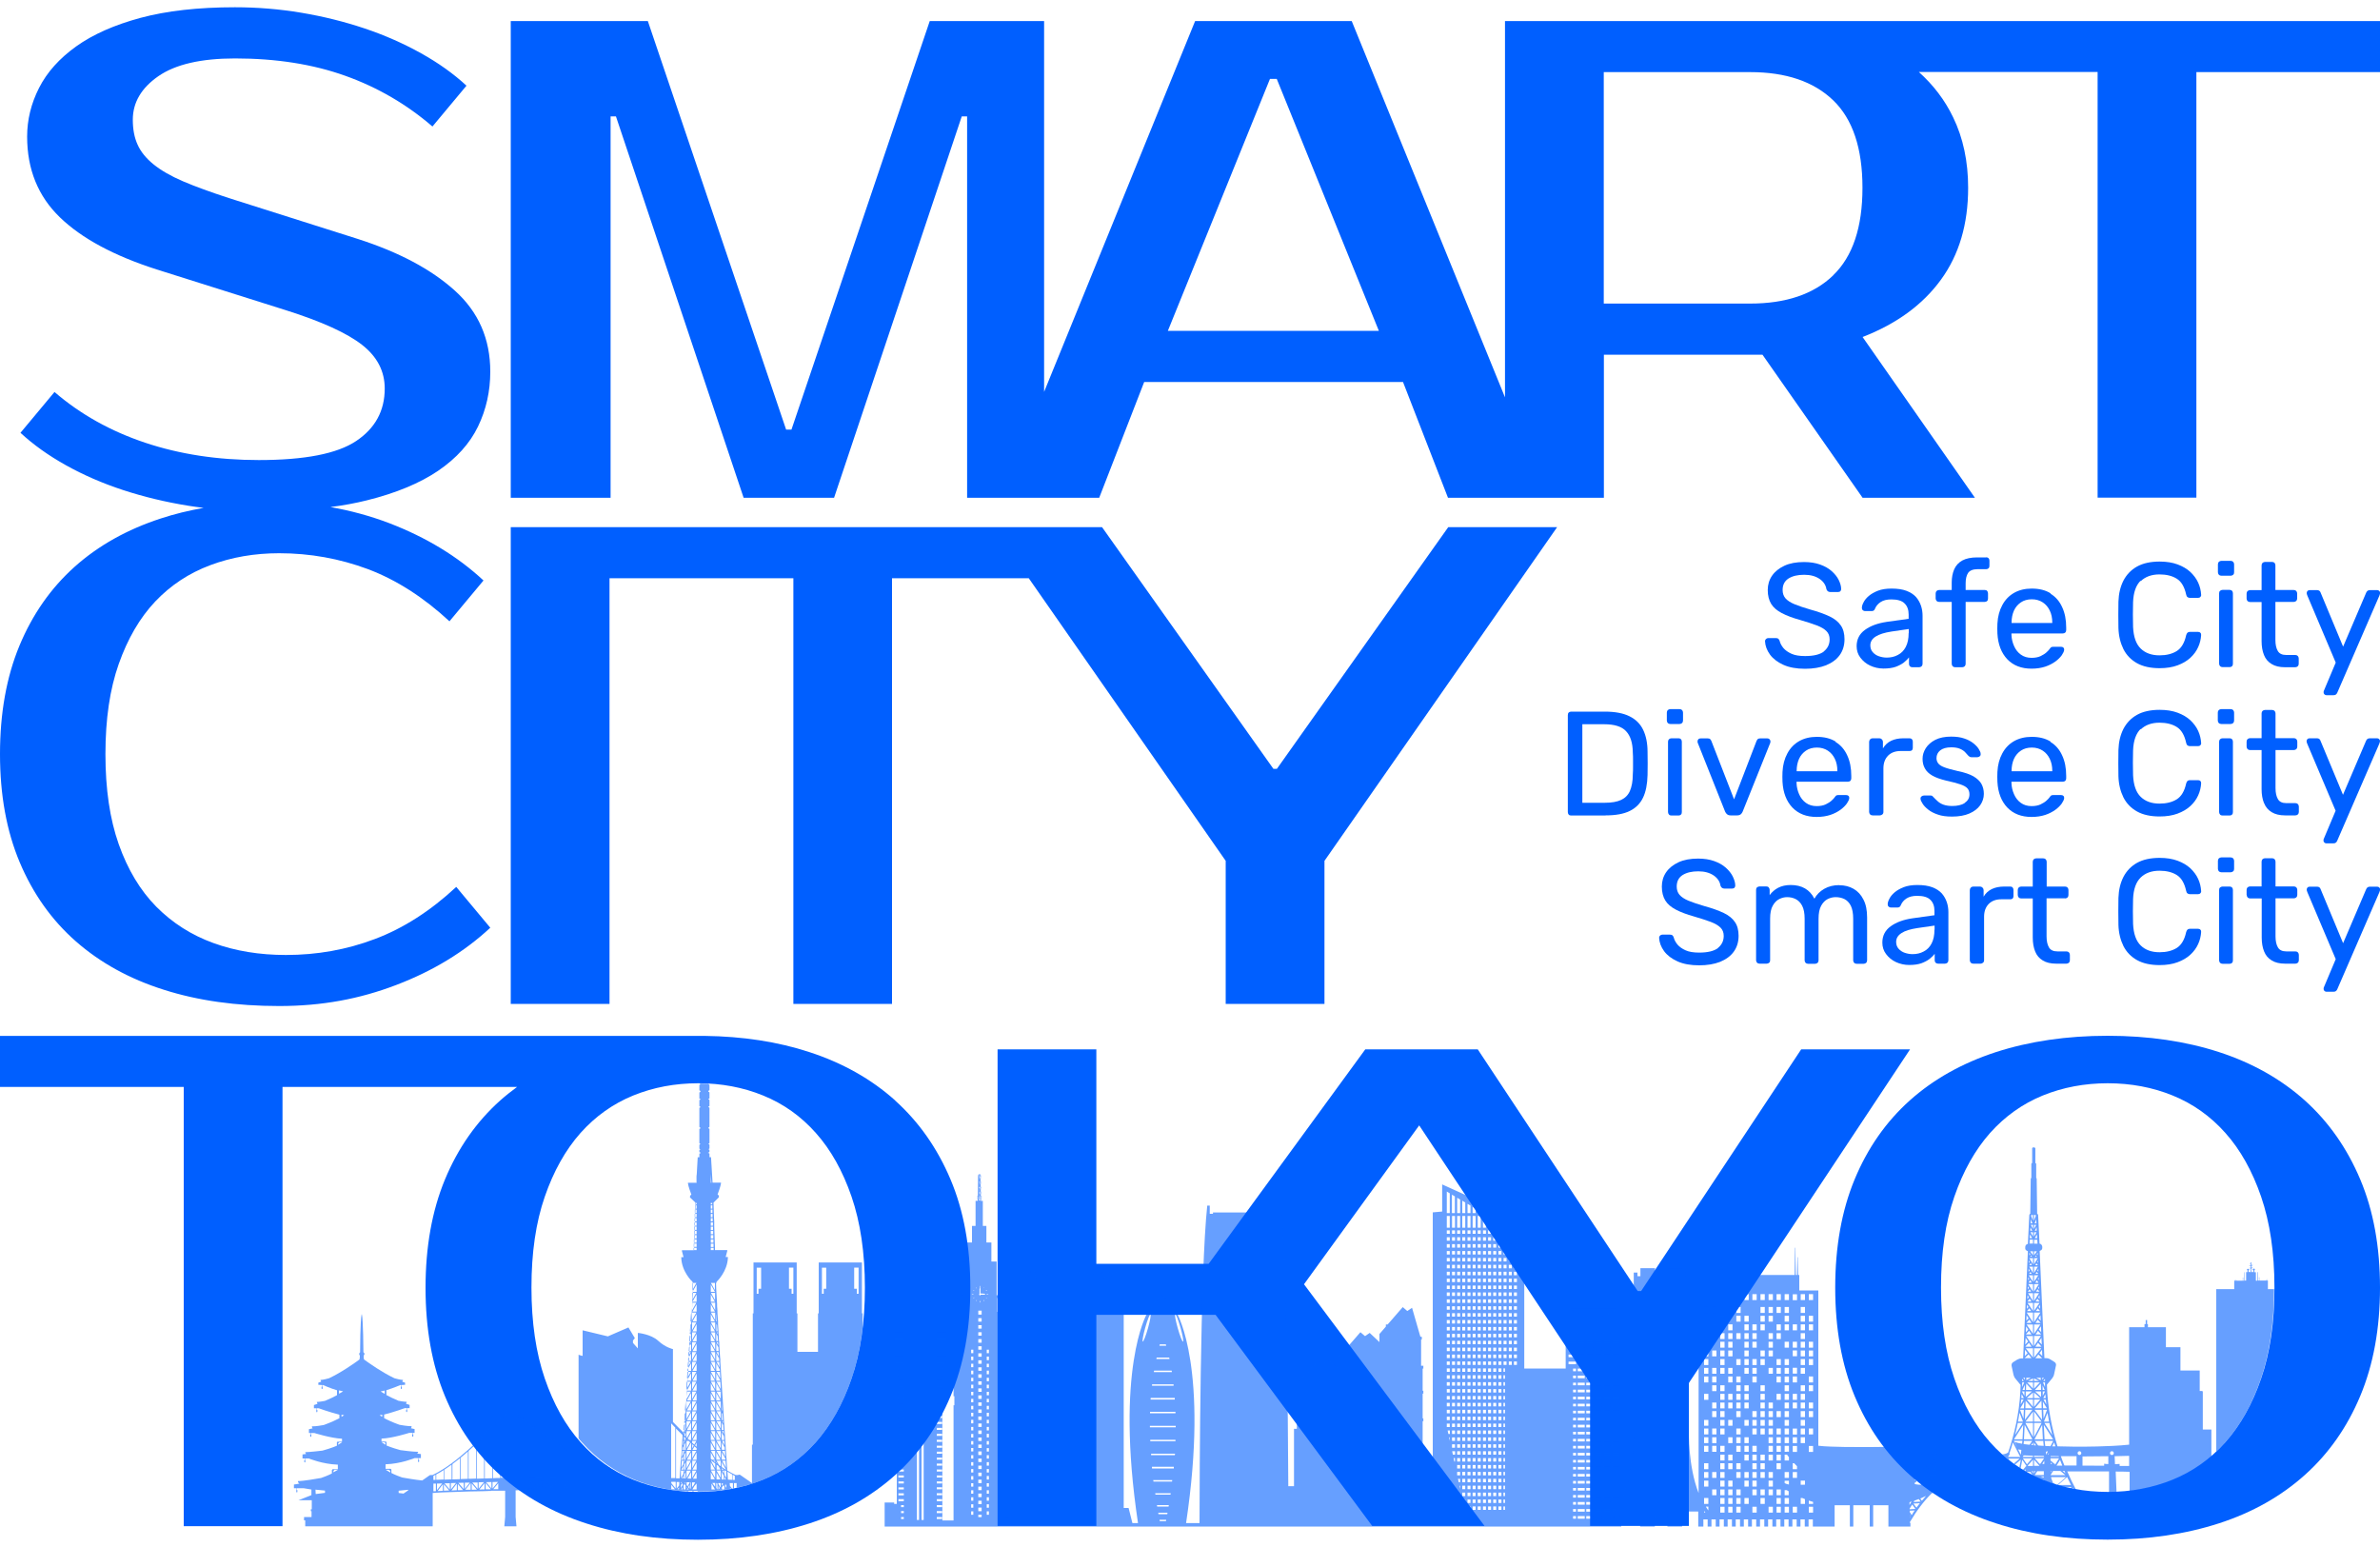
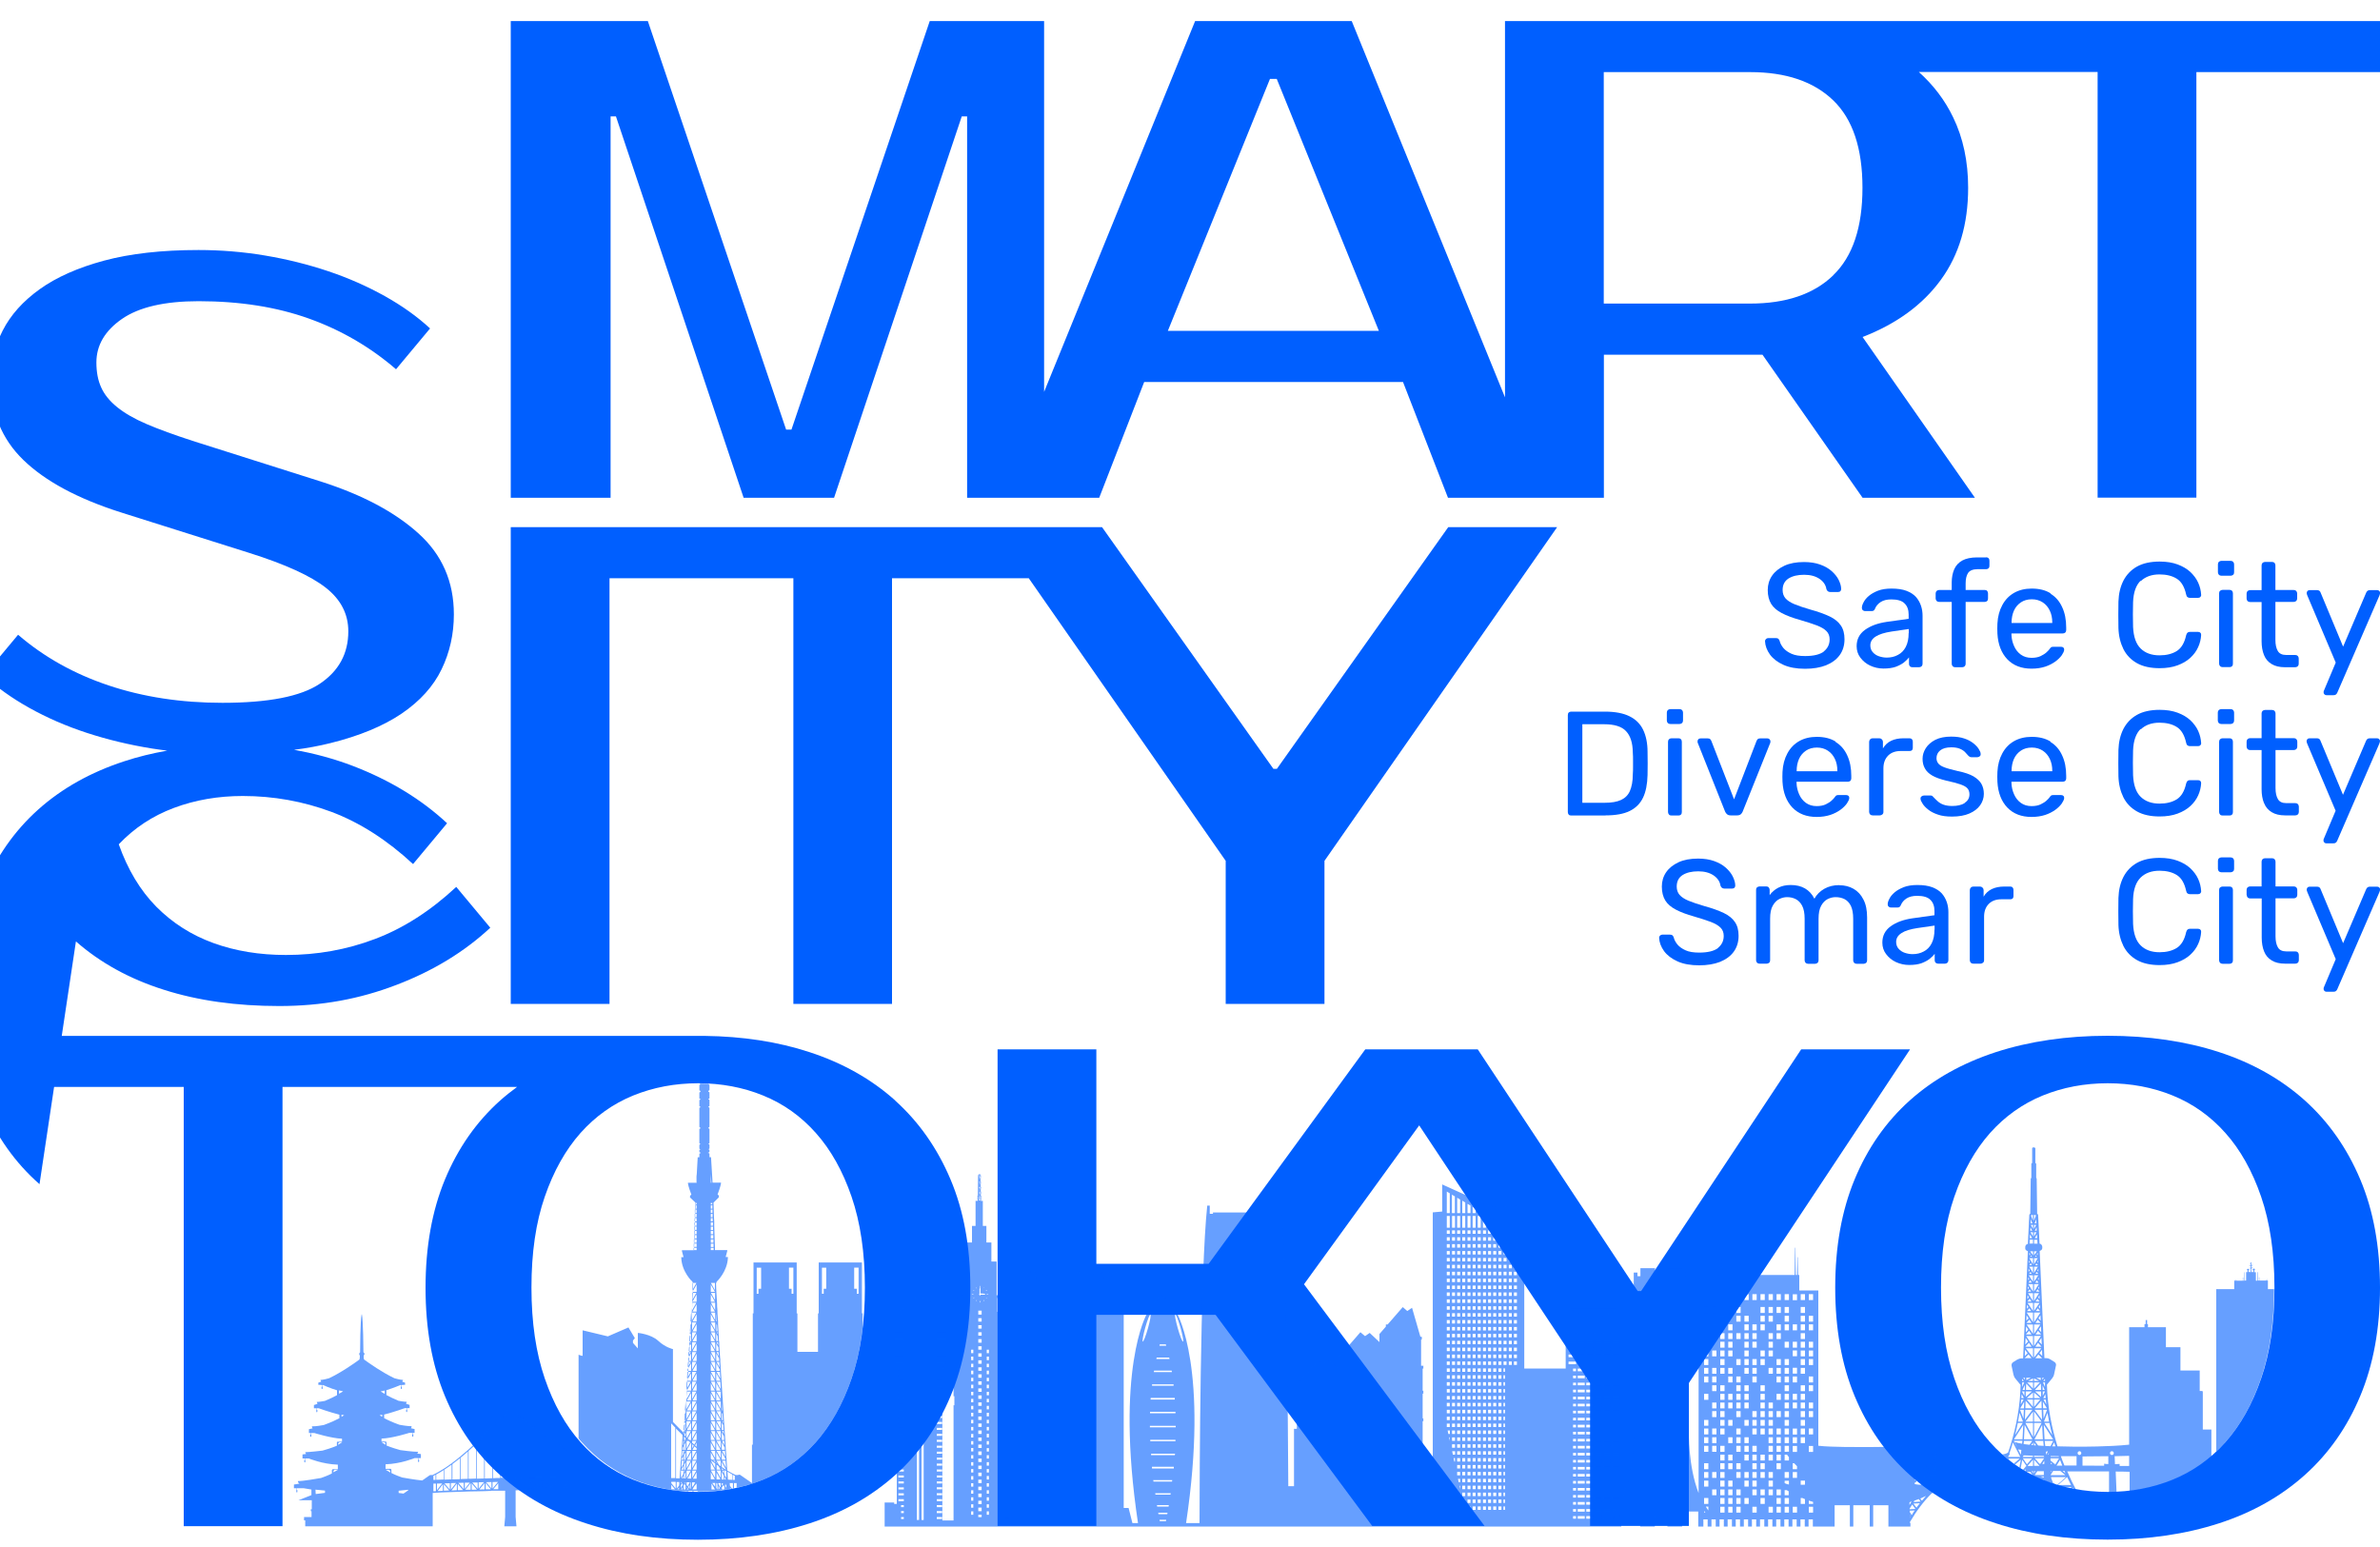
<svg xmlns="http://www.w3.org/2000/svg" id="_レイヤー_2" data-name="レイヤー 2" viewBox="0 0 200 130">
  <defs>
    <style>
      .cls-1 {
        fill: none;
      }

      .cls-2 {
        fill: #005fff;
      }

      .cls-3 {
        opacity: .6;
      }
    </style>
  </defs>
  <g id="_レイヤー_1-2" data-name="レイヤー 1">
    <g>
      <g>
        <g>
-           <path class="cls-2" d="M6.38,79.11c2.04,1.79,4.5,3.15,7.38,4.06,2.88.92,6.11,1.37,9.7,1.37s6.75-.59,9.84-1.77c3.09-1.18,5.72-2.78,7.9-4.81l-2.86-3.43c-2.17,2.02-4.45,3.48-6.84,4.38-2.38.9-4.87,1.34-7.47,1.34-2.21,0-4.24-.33-6.09-1-1.85-.67-3.45-1.69-4.81-3.06-1.35-1.37-2.4-3.12-3.15-5.24s-1.12-4.64-1.12-7.58.37-5.46,1.12-7.58,1.76-3.86,3.06-5.24c1.3-1.37,2.84-2.39,4.64-3.06,1.79-.67,3.72-1,5.78-1,2.59,0,5.08.45,7.47,1.34,2.38.9,4.66,2.36,6.84,4.38l2.86-3.43c-2.17-2.02-4.81-3.62-7.9-4.81-1.6-.61-3.26-1.06-4.96-1.36,1.1-.14,2.11-.33,3.04-.56,2.46-.61,4.46-1.44,6.01-2.49,1.54-1.05,2.66-2.29,3.35-3.72.69-1.43,1.03-2.97,1.03-4.61,0-2.75-.99-5.02-2.98-6.81-1.98-1.79-4.71-3.24-8.18-4.35l-10.82-3.43c-1.53-.5-2.8-.96-3.83-1.4-1.03-.44-1.86-.92-2.49-1.43-.63-.51-1.08-1.07-1.34-1.66-.27-.59-.4-1.29-.4-2.09,0-1.45.72-2.67,2.15-3.66,1.43-.99,3.58-1.49,6.44-1.49,3.47,0,6.56.49,9.27,1.46,2.71.97,5.15,2.39,7.32,4.26l2.86-3.43c-1.07-.99-2.34-1.9-3.81-2.72-1.47-.82-3.05-1.52-4.75-2.09-1.7-.57-3.47-1.01-5.32-1.32-1.85-.31-3.71-.46-5.58-.46-3.09,0-5.73.3-7.93.89-2.19.59-4,1.39-5.41,2.4-1.41,1.01-2.45,2.17-3.12,3.49-.67,1.32-1,2.68-1,4.09,0,2.75.92,5.01,2.75,6.78,1.83,1.77,4.54,3.23,8.13,4.38l10.87,3.43c3.01.95,5.15,1.93,6.41,2.92,1.26.99,1.89,2.21,1.89,3.66,0,1.87-.8,3.34-2.4,4.41-1.6,1.07-4.33,1.6-8.18,1.6-3.47,0-6.66-.49-9.56-1.46-2.9-.97-5.44-2.39-7.61-4.26l-2.86,3.43c1.07.99,2.34,1.9,3.81,2.72,1.47.82,3.07,1.52,4.81,2.09,1.74.57,3.57,1.01,5.49,1.32.42.07.85.12,1.28.18-1.25.22-2.45.51-3.6.89-2.82.92-5.24,2.27-7.24,4.06-2,1.79-3.55,4.01-4.64,6.64-1.09,2.63-1.63,5.67-1.63,9.1s.55,6.47,1.66,9.1c1.11,2.63,2.68,4.85,4.72,6.64Z" />
+           <path class="cls-2" d="M6.38,79.11c2.04,1.79,4.5,3.15,7.38,4.06,2.88.92,6.11,1.37,9.7,1.37s6.75-.59,9.84-1.77c3.09-1.18,5.72-2.78,7.9-4.81l-2.86-3.43c-2.17,2.02-4.45,3.48-6.84,4.38-2.38.9-4.87,1.34-7.47,1.34-2.21,0-4.24-.33-6.09-1-1.85-.67-3.45-1.69-4.81-3.06-1.35-1.37-2.4-3.12-3.15-5.24c1.3-1.37,2.84-2.39,4.64-3.06,1.79-.67,3.72-1,5.78-1,2.59,0,5.08.45,7.47,1.34,2.38.9,4.66,2.36,6.84,4.38l2.86-3.43c-2.17-2.02-4.81-3.62-7.9-4.81-1.6-.61-3.26-1.06-4.96-1.36,1.1-.14,2.11-.33,3.04-.56,2.46-.61,4.46-1.44,6.01-2.49,1.54-1.05,2.66-2.29,3.35-3.72.69-1.43,1.03-2.97,1.03-4.61,0-2.75-.99-5.02-2.98-6.81-1.98-1.79-4.71-3.24-8.18-4.35l-10.82-3.43c-1.53-.5-2.8-.96-3.83-1.4-1.03-.44-1.86-.92-2.49-1.43-.63-.51-1.08-1.07-1.34-1.66-.27-.59-.4-1.29-.4-2.09,0-1.45.72-2.67,2.15-3.66,1.43-.99,3.58-1.49,6.44-1.49,3.47,0,6.56.49,9.27,1.46,2.71.97,5.15,2.39,7.32,4.26l2.86-3.43c-1.07-.99-2.34-1.9-3.81-2.72-1.47-.82-3.05-1.52-4.75-2.09-1.7-.57-3.47-1.01-5.32-1.32-1.85-.31-3.71-.46-5.58-.46-3.09,0-5.73.3-7.93.89-2.19.59-4,1.39-5.41,2.4-1.41,1.01-2.45,2.17-3.12,3.49-.67,1.32-1,2.68-1,4.09,0,2.75.92,5.01,2.75,6.78,1.83,1.77,4.54,3.23,8.13,4.38l10.87,3.43c3.01.95,5.15,1.93,6.41,2.92,1.26.99,1.89,2.21,1.89,3.66,0,1.87-.8,3.34-2.4,4.41-1.6,1.07-4.33,1.6-8.18,1.6-3.47,0-6.66-.49-9.56-1.46-2.9-.97-5.44-2.39-7.61-4.26l-2.86,3.43c1.07.99,2.34,1.9,3.81,2.72,1.47.82,3.07,1.52,4.81,2.09,1.74.57,3.57,1.01,5.49,1.32.42.07.85.12,1.28.18-1.25.22-2.45.51-3.6.89-2.82.92-5.24,2.27-7.24,4.06-2,1.79-3.55,4.01-4.64,6.64-1.09,2.63-1.63,5.67-1.63,9.1s.55,6.47,1.66,9.1c1.11,2.63,2.68,4.85,4.72,6.64Z" />
          <polygon class="cls-2" points="51.22 48.59 66.67 48.59 66.67 84.36 74.96 84.36 74.96 48.59 86.45 48.59 103 72.34 103 84.36 111.3 84.36 111.3 72.34 130.85 44.3 121.7 44.3 107.3 64.61 107.01 64.61 92.61 44.3 91.37 44.3 83.45 44.3 51.22 44.3 51.22 44.3 42.92 44.3 42.92 84.36 51.22 84.36 51.22 48.59" />
          <path class="cls-2" d="M75.22,92.47c-2-1.79-4.41-3.15-7.21-4.06-2.65-.87-5.59-1.32-8.8-1.36h.01s-59.23,0-59.23,0v4.29h15.45v36.91h8.3v-36.91h19.71c-.49.36-.97.74-1.42,1.14-2,1.79-3.55,4.01-4.64,6.64-1.09,2.63-1.63,5.67-1.63,9.1s.54,6.47,1.63,9.1c1.09,2.63,2.63,4.85,4.64,6.64,2,1.79,4.42,3.15,7.24,4.06,2.82.92,5.95,1.37,9.38,1.37s6.55-.46,9.36-1.37,5.21-2.27,7.21-4.06c2-1.79,3.56-4.01,4.66-6.64,1.11-2.63,1.66-5.67,1.66-9.1s-.55-6.47-1.66-9.1c-1.11-2.63-2.66-4.84-4.66-6.64ZM71.56,115.84c-.74,2.16-1.75,3.94-3,5.35-1.26,1.41-2.74,2.46-4.43,3.15-1.7.69-3.52,1.03-5.46,1.03s-3.77-.34-5.46-1.03c-1.7-.69-3.18-1.74-4.43-3.15-1.26-1.41-2.26-3.19-3-5.35-.74-2.15-1.12-4.7-1.12-7.64s.37-5.48,1.12-7.64c.74-2.15,1.75-3.94,3-5.35,1.26-1.41,2.74-2.46,4.43-3.15,1.7-.69,3.52-1.03,5.46-1.03s3.77.34,5.46,1.03c1.7.69,3.18,1.74,4.43,3.15,1.26,1.41,2.26,3.2,3,5.35.74,2.16,1.12,4.7,1.12,7.64s-.37,5.48-1.12,7.64Z" />
          <polygon class="cls-2" points="151.36 88.18 137.91 108.49 137.62 108.49 124.18 88.18 123.89 88.18 115.02 88.18 114.73 88.18 101.57 106.2 92.13 106.2 92.13 88.18 83.83 88.18 83.83 128.23 92.13 128.23 92.13 110.49 102.15 110.49 115.31 128.23 124.75 128.23 109.58 107.92 119.26 94.57 133.62 116.22 133.62 128.23 141.92 128.23 141.92 116.22 160.51 88.18 151.36 88.18" />
          <path class="cls-2" d="M193.68,92.47c-2-1.79-4.41-3.15-7.21-4.06s-5.92-1.37-9.36-1.37-6.56.46-9.38,1.37c-2.82.92-5.24,2.27-7.24,4.06-2,1.79-3.55,4.01-4.64,6.64-1.09,2.63-1.63,5.67-1.63,9.1s.54,6.47,1.63,9.1c1.09,2.63,2.63,4.85,4.64,6.64,2,1.79,4.42,3.15,7.24,4.06,2.82.92,5.95,1.37,9.38,1.37s6.55-.46,9.36-1.37,5.21-2.27,7.21-4.06c2-1.79,3.56-4.01,4.66-6.64s1.66-5.67,1.66-9.1-.55-6.47-1.66-9.1-2.66-4.84-4.66-6.64ZM190.01,115.84c-.74,2.16-1.75,3.94-3,5.35-1.26,1.41-2.74,2.46-4.43,3.15-1.7.69-3.52,1.03-5.46,1.03s-3.77-.34-5.46-1.03c-1.7-.69-3.18-1.74-4.43-3.15-1.26-1.41-2.26-3.19-3-5.35-.74-2.15-1.12-4.7-1.12-7.64s.37-5.48,1.12-7.64c.74-2.15,1.75-3.94,3-5.35,1.26-1.41,2.74-2.46,4.43-3.15,1.7-.69,3.52-1.03,5.46-1.03s3.77.34,5.46,1.03c1.7.69,3.18,1.74,4.43,3.15,1.26,1.41,2.26,3.2,3,5.35.74,2.16,1.12,4.7,1.12,7.64s-.37,5.48-1.12,7.64Z" />
          <path class="cls-2" d="M147.07,1.77h-20.6v31.62L113.59,1.77h-13.16l-12.69,31.16V1.77h-9.61l-11.62,34.33h-.45L54.44,1.77h-11.52v40.06h8.39V9.78h.45l10.73,32.05h7.6l10.73-32.05h.45v32.05h11.1l3.78-9.73h21.75l3.78,9.73h13.1v-12.02h13.33l8.41,12.02h9.44l-9.44-13.51c2.86-1.11,5.05-2.71,6.58-4.81,1.53-2.1,2.29-4.67,2.29-7.73,0-2.21-.42-4.19-1.26-5.92-.7-1.46-1.67-2.72-2.88-3.81h15.02v35.77h8.3V6.06h15.45V1.77h-52.93ZM98.14,27.8l8.58-21.17h.57l8.58,21.17h-17.74ZM154.05,23.14c-1.64,1.58-3.97,2.37-6.98,2.37h-12.3V6.06h12.3c3.01,0,5.34.79,6.98,2.37,1.64,1.58,2.46,4.03,2.46,7.35s-.82,5.77-2.46,7.35Z" />
          <path class="cls-2" d="M153.27,54.75c-.34.25-.86.38-1.58.38-.47,0-.85-.06-1.14-.19-.29-.13-.52-.29-.69-.49-.16-.2-.26-.39-.31-.59-.02-.07-.05-.12-.1-.17-.05-.05-.12-.07-.22-.07h-.64c-.07,0-.14.03-.19.08-.05.05-.08.11-.08.18.02.4.16.77.42,1.13.26.35.64.64,1.13.86.49.22,1.1.33,1.82.33.67,0,1.26-.1,1.75-.29.49-.2.88-.48,1.15-.85.27-.37.41-.82.41-1.34,0-.47-.1-.86-.31-1.16-.2-.3-.52-.56-.94-.76-.42-.2-.97-.4-1.63-.58-.55-.16-.99-.31-1.33-.45-.34-.14-.59-.31-.75-.49-.16-.19-.24-.42-.24-.7,0-.44.17-.76.5-.97.34-.21.77-.31,1.31-.31s.96.12,1.3.35c.33.23.52.52.57.86.03.09.08.15.14.19.06.03.12.05.18.05h.66c.09,0,.16-.03.2-.08.04-.05.06-.11.06-.17,0-.25-.08-.5-.21-.77-.13-.26-.33-.51-.59-.74-.26-.23-.58-.41-.97-.55-.39-.14-.84-.21-1.35-.21-.65,0-1.2.1-1.65.31-.45.21-.8.49-1.04.84s-.36.75-.36,1.2c0,.47.1.86.29,1.17.19.31.49.56.89.77.4.21.9.4,1.51.57.58.17,1.05.32,1.42.46.37.14.64.3.82.48.18.18.27.41.27.7,0,.42-.17.76-.5,1.02Z" />
          <path class="cls-2" d="M158.54,52.26c-.75.11-1.35.33-1.82.67-.47.34-.7.8-.7,1.37,0,.36.1.68.31.96.21.28.48.51.82.67s.72.25,1.13.25.74-.05,1.01-.14c.27-.1.5-.22.69-.36.18-.15.33-.29.44-.44v.54c0,.08.02.15.07.21.05.05.12.08.21.08h.57c.08,0,.15-.03.21-.08.05-.05.08-.12.08-.21v-4.04c0-.28-.04-.56-.13-.83-.09-.27-.23-.52-.42-.74-.2-.22-.46-.39-.8-.52-.34-.13-.76-.19-1.26-.19-.45,0-.83.06-1.14.18-.31.12-.57.27-.77.44-.2.17-.35.35-.44.54-.1.18-.14.34-.14.46,0,.07.02.14.07.19.05.05.11.08.21.08h.56c.12,0,.21-.06.26-.19.09-.23.25-.42.48-.57.23-.15.53-.22.9-.22.51,0,.89.11,1.11.34.23.22.34.54.34.93v.36l-1.86.26ZM160.39,53.2c0,.47-.08.85-.24,1.16-.16.31-.38.53-.67.68-.28.15-.59.22-.93.22-.22,0-.44-.04-.65-.11-.21-.07-.39-.19-.52-.34-.14-.15-.21-.35-.21-.58,0-.3.15-.55.45-.74s.74-.33,1.33-.42l1.45-.21v.35Z" />
          <path class="cls-2" d="M166.9,46.84h-.75c-.52,0-.94.09-1.25.26-.31.17-.54.42-.68.74-.14.32-.21.69-.21,1.12v.62h-1.06c-.08,0-.15.03-.21.08-.05.05-.08.12-.08.21v.42c0,.08.03.15.08.21.05.05.12.08.21.08h1.06v5.2c0,.08.03.15.08.21.05.05.12.08.21.08h.59c.08,0,.15-.03.21-.08.05-.05.08-.12.08-.21v-5.2h1.61c.08,0,.15-.03.2-.08.05-.05.07-.12.07-.21v-.42c0-.08-.02-.15-.07-.21s-.12-.08-.2-.08h-1.61v-.56c0-.38.07-.67.21-.88.14-.2.41-.31.8-.31h.72c.08,0,.15-.03.2-.08.05-.05.07-.12.07-.21v-.42c0-.08-.02-.15-.07-.21-.05-.05-.12-.08-.2-.08Z" />
          <path class="cls-2" d="M172.32,49.86c-.43-.27-.96-.4-1.59-.4-.56,0-1.06.12-1.48.36-.42.24-.75.58-.99,1.03-.24.44-.38.96-.41,1.55,0,.11-.01.25-.01.42s0,.31.01.42c.05.91.33,1.63.83,2.16.51.53,1.19.79,2.04.79.43,0,.81-.06,1.15-.17.33-.11.61-.26.85-.43.23-.17.41-.35.54-.53.12-.18.19-.33.2-.45,0-.08-.01-.15-.07-.19-.05-.05-.12-.07-.21-.07h-.6c-.09,0-.16.01-.2.03-.04.02-.1.09-.17.19-.04.06-.12.14-.25.26-.12.11-.29.21-.49.31-.2.09-.45.14-.75.14-.35,0-.65-.09-.9-.27-.25-.18-.44-.42-.57-.72-.13-.29-.21-.61-.22-.95v-.11h4.31c.08,0,.15-.02.21-.07.05-.05.08-.12.08-.21v-.21c0-.66-.11-1.23-.34-1.72-.22-.49-.55-.87-.98-1.13ZM172.45,52.35h-3.41v-.04c0-.37.07-.71.2-1,.13-.29.33-.52.58-.69.25-.17.56-.26.92-.26s.66.09.92.26c.26.17.45.4.59.69.14.29.21.62.21,1v.04Z" />
          <path class="cls-2" d="M179.89,48.84c.39-.38.92-.57,1.58-.57.58,0,1.07.12,1.45.36.39.24.65.69.79,1.33.02.11.06.18.12.22.05.04.12.06.19.06h.69c.07,0,.14-.02.19-.07.05-.05.08-.11.07-.19-.02-.35-.1-.69-.25-1.02s-.37-.62-.65-.89c-.29-.27-.65-.48-1.08-.64-.43-.16-.93-.24-1.51-.24-.76,0-1.4.14-1.9.42-.5.28-.88.68-1.14,1.18-.26.51-.4,1.1-.42,1.77,0,.36-.01.73-.01,1.12s0,.76.01,1.1c.02.67.17,1.26.42,1.77.26.51.64.9,1.14,1.18.5.28,1.14.42,1.9.42.57,0,1.08-.08,1.51-.24.43-.16.79-.37,1.08-.64.29-.27.5-.56.65-.89.15-.33.23-.67.25-1.02,0-.07-.01-.14-.07-.19-.05-.05-.12-.07-.19-.07h-.69c-.07,0-.14.02-.19.06-.05.04-.09.12-.12.22-.14.65-.41,1.09-.79,1.33-.39.24-.87.36-1.45.36-.66,0-1.19-.19-1.58-.57-.39-.38-.6-.98-.64-1.81-.02-.71-.02-1.41,0-2.09.03-.83.25-1.43.64-1.81Z" />
          <path class="cls-2" d="M187.37,56.06c.08,0,.15-.03.2-.08.05-.05.07-.12.07-.21v-5.91c0-.08-.02-.15-.07-.21-.05-.05-.12-.08-.2-.08h-.6c-.08,0-.15.03-.21.08s-.08.12-.08.21v5.91c0,.08.03.15.08.21.05.05.12.08.21.08h.6Z" />
          <path class="cls-2" d="M187.45,47.13h-.78c-.08,0-.15.03-.21.08-.05.05-.08.12-.08.21v.67c0,.08.03.15.08.21.05.05.12.08.21.08h.78c.08,0,.15-.03.21-.08s.08-.12.08-.21v-.67c0-.08-.03-.15-.08-.21-.05-.05-.12-.08-.21-.08Z" />
          <path class="cls-2" d="M191.14,47.3c-.05-.05-.12-.08-.21-.08h-.59c-.08,0-.15.03-.21.08-.05.05-.08.12-.08.21v2.08h-.97c-.08,0-.15.03-.21.08-.05.05-.08.12-.08.21v.42c0,.08.03.15.08.21.05.05.12.08.21.08h.97v3.29c0,.45.07.84.2,1.16.13.33.34.58.64.76.29.18.67.27,1.13.27h.86c.08,0,.15-.03.21-.08.05-.05.08-.12.08-.21v-.45c0-.08-.03-.15-.08-.21-.05-.05-.12-.08-.21-.08h-.76c-.34,0-.58-.11-.71-.34-.13-.22-.2-.53-.2-.92v-3.2h1.54c.08,0,.15-.03.21-.08.05-.05.08-.12.08-.21v-.42c0-.08-.03-.15-.08-.21-.05-.05-.12-.08-.21-.08h-1.54v-2.08c0-.08-.03-.15-.08-.21Z" />
          <path class="cls-2" d="M195.27,58.08s-.01.07-.01.1c0,.07.02.12.07.17.05.05.11.07.17.07h.59c.09,0,.16-.02.21-.06.05-.04.08-.09.11-.15l3.54-8.16c.04-.11.06-.18.06-.22,0-.07-.02-.12-.07-.17-.05-.05-.11-.07-.19-.07h-.59c-.09,0-.16.02-.21.06-.05.04-.08.09-.11.15l-1.94,4.54-1.89-4.54c-.02-.06-.05-.11-.1-.15-.05-.04-.12-.06-.2-.06h-.61c-.07,0-.14.02-.19.07-.05.05-.07.11-.07.19,0,.04.02.11.06.21l2.38,5.62-.96,2.28s-.04.09-.05.12Z" />
          <path class="cls-2" d="M134.93,68.52c.84,0,1.51-.12,2.02-.37.51-.25.88-.62,1.12-1.12.24-.5.36-1.14.38-1.9,0-.37.01-.69.01-.97s0-.61-.01-.98c0-.73-.13-1.35-.37-1.85-.24-.5-.62-.88-1.15-1.14-.52-.26-1.21-.39-2.07-.39h-2.83c-.09,0-.16.03-.21.08-.05.05-.07.13-.07.22v8.14c0,.08.02.15.07.21s.12.08.21.08h2.89ZM132.97,60.86h1.83c.86,0,1.48.19,1.84.58.37.39.56.98.57,1.79.02.24.02.45.02.64v.56c0,.19,0,.4-.02.65,0,.57-.09,1.03-.24,1.38-.15.35-.4.6-.74.76-.34.16-.8.24-1.37.24h-1.89v-6.6Z" />
          <path class="cls-2" d="M140.46,62.04c-.08,0-.15.03-.21.08-.05.05-.08.12-.08.21v5.91c0,.08.03.15.08.21s.12.08.21.08h.6c.08,0,.15-.03.2-.08.05-.05.07-.12.07-.21v-5.91c0-.08-.02-.15-.07-.21-.05-.05-.12-.08-.2-.08h-.6Z" />
          <path class="cls-2" d="M141.43,60.55v-.67c0-.08-.03-.15-.08-.21-.05-.05-.12-.08-.21-.08h-.78c-.08,0-.15.03-.21.08-.05.05-.08.12-.08.21v.67c0,.08.03.15.08.21.05.05.12.08.21.08h.78c.08,0,.15-.03.21-.08.05-.05.08-.12.08-.21Z" />
          <path class="cls-2" d="M147.7,62.12s-.08.1-.09.14l-1.89,4.91-1.91-4.91s-.04-.09-.09-.14-.12-.07-.21-.07h-.6c-.07,0-.14.02-.19.07-.05.05-.07.11-.07.19,0,.04,0,.08.02.12l2.3,5.78c.04.09.1.17.17.22.07.06.17.09.29.09h.54c.13,0,.23-.03.31-.09.07-.06.12-.13.16-.22l2.32-5.78s.02-.08.02-.12c0-.07-.03-.14-.08-.19-.05-.05-.11-.07-.18-.07h-.61c-.09,0-.16.02-.21.07Z" />
          <path class="cls-2" d="M154.26,62.32c-.43-.27-.96-.4-1.59-.4-.56,0-1.06.12-1.48.36-.42.24-.75.58-.99,1.03-.24.44-.38.96-.41,1.55,0,.11-.01.25-.01.42s0,.31.01.42c.05.91.33,1.63.83,2.16.51.53,1.19.79,2.04.79.43,0,.81-.06,1.15-.17.33-.11.61-.26.85-.43.23-.17.41-.35.54-.53.12-.18.19-.33.2-.45,0-.08-.01-.15-.07-.19-.05-.05-.12-.07-.21-.07h-.6c-.09,0-.16.01-.2.03-.04.02-.1.09-.17.19-.04.06-.12.14-.25.26-.12.11-.29.21-.49.31-.2.09-.45.14-.75.14-.35,0-.65-.09-.9-.27-.25-.18-.44-.42-.57-.72-.13-.29-.21-.61-.22-.95v-.11h4.31c.08,0,.15-.02.21-.07.05-.05.08-.12.08-.21v-.21c0-.66-.11-1.23-.34-1.72-.22-.49-.55-.87-.98-1.13ZM154.39,64.81h-3.41v-.04c0-.37.07-.71.2-1,.13-.29.33-.52.58-.69.25-.17.56-.26.92-.26s.66.09.92.26c.26.17.45.4.59.69.14.29.21.62.21,1v.04Z" />
          <path class="cls-2" d="M158.14,62.13c-.06-.06-.13-.09-.21-.09h-.57c-.08,0-.15.03-.21.09-.05.06-.08.13-.08.21v5.89c0,.08.03.15.08.21.05.05.12.08.21.08h.61c.08,0,.15-.03.21-.08.06-.05.09-.12.09-.21v-3.66c0-.45.13-.8.39-1.07.26-.26.61-.39,1.06-.39h.75c.08,0,.15-.02.2-.07.05-.05.07-.12.07-.2v-.51c0-.08-.02-.15-.07-.21-.05-.05-.12-.08-.2-.08h-.5c-.41,0-.76.07-1.05.21-.29.14-.52.35-.69.64v-.55c0-.08-.03-.15-.09-.21Z" />
          <path class="cls-2" d="M165.1,67.49c-.27.16-.62.24-1.05.24-.29,0-.53-.04-.73-.11-.2-.07-.36-.17-.49-.29-.13-.12-.25-.23-.36-.35-.05-.06-.09-.09-.12-.11-.03-.01-.07-.02-.12-.02h-.55c-.07,0-.13.02-.2.07-.07.05-.1.12-.09.21,0,.1.06.23.17.4.1.17.26.33.47.5.21.17.48.31.81.42.33.12.73.17,1.2.17.58,0,1.07-.09,1.46-.26s.69-.4.9-.69c.2-.29.31-.61.31-.96,0-.32-.07-.59-.2-.83-.13-.24-.36-.45-.67-.64-.32-.18-.75-.33-1.3-.44-.51-.12-.89-.22-1.15-.32-.26-.1-.43-.21-.52-.34-.09-.12-.14-.27-.14-.42,0-.27.1-.49.31-.66.21-.17.52-.26.93-.26.29,0,.53.04.7.11.18.07.32.16.44.27.11.11.21.22.29.32.03.03.07.06.11.09.04.02.09.04.14.04h.52c.07,0,.14-.03.2-.08.06-.05.08-.12.07-.21,0-.11-.06-.24-.16-.4-.1-.16-.25-.32-.45-.48-.2-.16-.45-.3-.76-.4-.31-.11-.68-.16-1.11-.16-.53,0-.97.09-1.33.27-.35.18-.62.42-.8.7-.18.29-.27.58-.27.89s.06.57.19.8c.12.24.33.44.62.61.29.17.69.31,1.18.43.5.11.89.21,1.18.31.29.1.49.21.6.34.11.12.17.29.17.5,0,.32-.14.55-.41.72Z" />
          <path class="cls-2" d="M172.32,62.32c-.43-.27-.96-.4-1.59-.4-.56,0-1.06.12-1.48.36-.42.24-.75.58-.99,1.03-.24.44-.38.96-.41,1.55,0,.11-.01.25-.01.42s0,.31.01.42c.05.91.33,1.63.83,2.16.51.53,1.19.79,2.04.79.43,0,.81-.06,1.15-.17.33-.11.61-.26.85-.43.23-.17.41-.35.54-.53.12-.18.19-.33.2-.45,0-.08-.01-.15-.07-.19-.05-.05-.12-.07-.21-.07h-.6c-.09,0-.16.01-.2.03-.04.02-.1.09-.17.19-.04.06-.12.14-.25.26-.12.11-.29.21-.49.31-.2.09-.45.14-.75.14-.35,0-.65-.09-.9-.27-.25-.18-.44-.42-.57-.72-.13-.29-.21-.61-.22-.95v-.11h4.31c.08,0,.15-.02.21-.07.05-.05.08-.12.08-.21v-.21c0-.66-.11-1.23-.34-1.72-.22-.49-.55-.87-.98-1.13ZM172.45,64.81h-3.41v-.04c0-.37.07-.71.2-1,.13-.29.33-.52.58-.69.25-.17.56-.26.92-.26s.66.09.92.26c.26.17.45.4.59.69.14.29.21.62.21,1v.04Z" />
          <path class="cls-2" d="M179.89,61.3c.39-.38.92-.57,1.58-.57.58,0,1.07.12,1.45.36.39.24.65.69.79,1.33.02.11.06.18.12.22.05.04.12.06.19.06h.69c.07,0,.14-.02.19-.07.05-.05.08-.11.07-.19-.02-.35-.1-.69-.25-1.02s-.37-.62-.65-.89c-.29-.27-.65-.48-1.08-.64-.43-.16-.93-.24-1.51-.24-.76,0-1.4.14-1.9.42-.5.28-.88.68-1.14,1.18-.26.51-.4,1.1-.42,1.77,0,.36-.01.73-.01,1.12s0,.76.01,1.1c.02.67.17,1.26.42,1.77.26.51.64.9,1.14,1.18.5.28,1.14.42,1.9.42.57,0,1.08-.08,1.51-.24.43-.16.79-.37,1.08-.64.29-.27.5-.56.65-.89.15-.33.23-.67.25-1.02,0-.07-.01-.14-.07-.19-.05-.05-.12-.07-.19-.07h-.69c-.07,0-.14.02-.19.06-.05.04-.09.12-.12.22-.14.65-.41,1.09-.79,1.33-.39.24-.87.36-1.45.36-.66,0-1.19-.19-1.58-.57-.39-.38-.6-.98-.64-1.81-.02-.71-.02-1.41,0-2.09.03-.83.25-1.43.64-1.81Z" />
          <path class="cls-2" d="M187.74,60.55v-.67c0-.08-.03-.15-.08-.21-.05-.05-.12-.08-.21-.08h-.79c-.08,0-.15.03-.21.08-.05.05-.08.12-.08.21v.67c0,.08.03.15.08.21.05.05.12.08.21.08h.79c.08,0,.15-.03.21-.08.05-.05.08-.12.08-.21Z" />
          <path class="cls-2" d="M186.77,62.04c-.08,0-.15.03-.21.08-.05.05-.08.12-.08.21v5.91c0,.08.03.15.08.21s.12.08.21.08h.6c.08,0,.15-.03.2-.08.05-.05.07-.12.07-.21v-5.91c0-.08-.02-.15-.07-.21-.05-.05-.12-.08-.2-.08h-.6Z" />
          <path class="cls-2" d="M190.26,67.49c.13.33.34.58.64.76.29.18.67.27,1.13.27h.86c.08,0,.15-.03.21-.08.05-.05.08-.12.08-.21v-.45c0-.08-.03-.15-.08-.21-.05-.05-.12-.08-.21-.08h-.76c-.34,0-.58-.11-.71-.34-.13-.22-.2-.53-.2-.92v-3.2h1.54c.08,0,.15-.03.21-.08.05-.05.08-.12.08-.21v-.42c0-.08-.03-.15-.08-.21-.05-.05-.12-.08-.21-.08h-1.54v-2.08c0-.08-.03-.15-.08-.21-.05-.05-.12-.08-.21-.08h-.59c-.08,0-.15.03-.21.08-.05.05-.08.12-.08.21v2.08h-.97c-.08,0-.15.03-.21.08-.05.05-.08.12-.08.21v.42c0,.08.03.15.08.21.05.05.12.08.21.08h.97v3.29c0,.45.07.84.2,1.16Z" />
          <path class="cls-2" d="M199.74,62.04h-.59c-.09,0-.16.02-.21.06-.05.04-.08.09-.11.15l-1.94,4.54-1.89-4.54c-.02-.06-.05-.11-.1-.15-.05-.04-.12-.06-.2-.06h-.61c-.07,0-.14.02-.19.07-.05.05-.07.11-.07.19,0,.04.02.11.06.21l2.38,5.62-.96,2.28s-.04.09-.05.12c0,.03-.01.07-.01.1,0,.07.02.12.07.17.05.05.11.07.17.07h.59c.09,0,.16-.02.21-.06.05-.04.08-.09.11-.15l3.54-8.16c.04-.11.06-.18.06-.22,0-.07-.02-.12-.07-.17-.05-.05-.11-.07-.19-.07Z" />
          <path class="cls-2" d="M144.37,79.67c-.34.25-.86.38-1.58.38-.47,0-.85-.06-1.14-.19-.29-.13-.52-.29-.69-.49-.16-.2-.26-.39-.31-.59-.02-.07-.05-.12-.1-.17-.05-.05-.12-.07-.22-.07h-.64c-.07,0-.14.03-.19.08-.05.05-.08.11-.08.18.02.4.16.77.42,1.13.26.35.64.64,1.13.86.49.22,1.1.33,1.82.33.67,0,1.26-.1,1.75-.29.49-.2.88-.48,1.15-.85.27-.37.41-.82.41-1.34,0-.47-.1-.86-.31-1.16-.2-.3-.52-.56-.94-.76-.42-.2-.97-.4-1.63-.58-.55-.16-.99-.31-1.33-.45-.34-.14-.59-.31-.75-.49-.16-.19-.24-.42-.24-.7,0-.44.17-.76.5-.97.34-.21.77-.31,1.31-.31s.96.12,1.3.35c.33.23.52.52.57.86.03.09.08.15.14.19.06.03.12.05.18.05h.66c.09,0,.16-.03.2-.08.04-.05.06-.11.06-.17,0-.25-.08-.5-.21-.77-.13-.26-.33-.51-.59-.74-.26-.23-.58-.41-.97-.55-.39-.14-.84-.21-1.35-.21-.65,0-1.2.1-1.65.31-.45.21-.8.49-1.04.84s-.36.75-.36,1.2c0,.47.1.86.29,1.17.19.31.49.56.89.77.4.21.9.4,1.51.57.58.17,1.05.32,1.42.46.37.14.64.3.82.48.18.18.27.41.27.7,0,.42-.17.76-.5,1.02Z" />
          <path class="cls-2" d="M154.55,74.38c-.47,0-.88.1-1.25.31-.37.21-.64.49-.83.83-.39-.77-1.06-1.15-1.99-1.15-.41,0-.76.08-1.05.23-.29.15-.53.36-.72.62v-.44c0-.08-.03-.15-.08-.21s-.12-.08-.21-.08h-.56c-.08,0-.15.03-.21.08s-.08.12-.08.21v5.91c0,.08.03.15.08.21.05.05.12.08.21.08h.6c.08,0,.15-.03.21-.08s.08-.12.08-.21v-3.5c0-.46.07-.82.22-1.08.15-.27.33-.45.55-.56.22-.11.44-.16.66-.16.25,0,.49.05.71.16.22.11.41.29.55.56.14.27.21.63.21,1.1v3.49c0,.08.03.15.08.21.05.05.12.08.21.08h.59c.08,0,.15-.03.21-.08.05-.05.08-.12.08-.21v-3.49c0-.47.07-.83.22-1.1.15-.27.33-.45.55-.56.22-.11.44-.16.66-.16.27,0,.51.05.74.16.22.11.4.29.54.56.13.27.2.63.2,1.1v3.49c0,.08.03.15.08.21.05.05.12.08.21.08h.59c.08,0,.15-.03.21-.08.05-.05.08-.12.08-.21v-3.6c0-.61-.1-1.11-.31-1.51-.2-.4-.48-.7-.83-.9-.35-.2-.75-.3-1.18-.3Z" />
          <path class="cls-2" d="M162.66,80.9c.05.05.12.08.21.08h.57c.08,0,.15-.03.21-.08.05-.05.08-.12.08-.21v-4.04c0-.28-.04-.56-.13-.83-.09-.27-.23-.52-.42-.74-.2-.22-.46-.39-.8-.52-.34-.13-.76-.19-1.26-.19-.45,0-.83.06-1.14.18-.31.12-.57.27-.77.44-.2.17-.35.35-.44.54-.1.18-.14.34-.14.46,0,.07.02.14.07.19.05.05.11.08.21.08h.56c.12,0,.21-.06.26-.19.09-.23.25-.42.48-.57.23-.15.53-.22.9-.22.51,0,.89.11,1.11.34.23.22.34.54.34.93v.36l-1.86.26c-.75.11-1.35.33-1.82.67-.47.34-.7.8-.7,1.37,0,.36.1.68.31.96.21.28.48.51.82.67s.72.25,1.13.25.74-.05,1.01-.14c.27-.1.5-.22.69-.36.18-.15.33-.29.44-.44v.54c0,.08.02.15.07.21ZM162.56,78.12c0,.47-.08.85-.24,1.16-.16.31-.38.53-.67.68-.28.15-.59.22-.93.22-.22,0-.44-.04-.65-.11-.21-.07-.39-.19-.52-.34-.14-.15-.21-.35-.21-.58,0-.3.15-.55.45-.74.3-.2.74-.33,1.33-.42l1.45-.21v.35Z" />
          <path class="cls-2" d="M166.69,75.35v-.55c0-.08-.03-.15-.09-.21s-.13-.09-.21-.09h-.57c-.08,0-.15.03-.21.09-.05.06-.08.13-.08.21v5.89c0,.08.03.15.08.21.05.05.12.08.21.08h.61c.08,0,.15-.03.21-.08.06-.05.09-.12.09-.21v-3.66c0-.45.13-.8.39-1.07.26-.26.61-.39,1.06-.39h.75c.08,0,.15-.02.2-.07.05-.05.07-.12.07-.2v-.51c0-.08-.02-.15-.07-.21s-.12-.08-.2-.08h-.5c-.41,0-.76.07-1.05.21-.29.14-.52.35-.69.64Z" />
-           <path class="cls-2" d="M173.53,75.5c.08,0,.15-.03.21-.08.05-.05.08-.12.08-.21v-.42c0-.08-.03-.15-.08-.21-.05-.05-.12-.08-.21-.08h-1.54v-2.08c0-.08-.03-.15-.08-.21-.05-.05-.12-.08-.21-.08h-.59c-.08,0-.15.03-.21.08-.05.05-.08.12-.08.21v2.08h-.97c-.08,0-.15.03-.21.08-.05.05-.08.12-.08.21v.42c0,.08.03.15.08.21.05.05.12.08.21.08h.97v3.29c0,.45.07.84.2,1.16.13.33.34.58.64.76.29.18.67.27,1.13.27h.86c.08,0,.15-.03.21-.08.05-.05.08-.12.08-.21v-.45c0-.08-.03-.15-.08-.21-.05-.05-.12-.08-.21-.08h-.76c-.34,0-.58-.11-.71-.34-.13-.22-.2-.53-.2-.92v-3.2h1.54Z" />
          <path class="cls-2" d="M178.02,77.73c.02.67.17,1.26.42,1.77.26.51.64.9,1.14,1.18.5.28,1.14.42,1.9.42.57,0,1.08-.08,1.51-.24.43-.16.79-.37,1.08-.64.29-.27.5-.56.65-.89.15-.33.23-.67.25-1.02,0-.07-.01-.14-.07-.19-.05-.05-.12-.07-.19-.07h-.69c-.07,0-.14.02-.19.06-.05.04-.09.12-.12.22-.14.65-.41,1.09-.79,1.33-.39.24-.87.36-1.45.36-.66,0-1.19-.19-1.58-.57-.39-.38-.6-.98-.64-1.81-.02-.71-.02-1.41,0-2.09.03-.83.25-1.43.64-1.81.39-.38.92-.57,1.58-.57.58,0,1.07.12,1.45.36.39.24.65.69.79,1.33.02.11.06.18.12.22.05.04.12.06.19.06h.69c.07,0,.14-.02.19-.07.05-.05.08-.11.07-.19-.02-.35-.1-.69-.25-1.02-.15-.33-.37-.62-.65-.89-.29-.27-.65-.48-1.08-.64-.43-.16-.93-.24-1.51-.24-.76,0-1.4.14-1.9.42-.5.28-.88.68-1.14,1.18-.26.51-.4,1.1-.42,1.77,0,.36-.01.73-.01,1.12s0,.76.01,1.1Z" />
          <path class="cls-2" d="M186.38,73.01c0,.08.03.15.08.21.05.05.12.08.21.08h.78c.08,0,.15-.03.21-.08s.08-.12.08-.21v-.67c0-.08-.03-.15-.08-.21-.05-.05-.12-.08-.21-.08h-.78c-.08,0-.15.03-.21.08-.05.05-.08.12-.08.21v.67Z" />
          <path class="cls-2" d="M186.77,74.5c-.08,0-.15.03-.21.08s-.08.12-.08.21v5.91c0,.08.03.15.08.21.05.05.12.08.21.08h.6c.08,0,.15-.03.2-.08.05-.05.07-.12.07-.21v-5.91c0-.08-.02-.15-.07-.21-.05-.05-.12-.08-.2-.08h-.6Z" />
          <path class="cls-2" d="M188.8,75.21c0,.08.03.15.08.21.05.05.12.08.21.08h.97v3.29c0,.45.07.84.2,1.16.13.33.34.58.64.76.29.18.67.27,1.13.27h.86c.08,0,.15-.03.21-.08.05-.05.08-.12.08-.21v-.45c0-.08-.03-.15-.08-.21-.05-.05-.12-.08-.21-.08h-.76c-.34,0-.58-.11-.71-.34-.13-.22-.2-.53-.2-.92v-3.2h1.54c.08,0,.15-.03.21-.08.05-.05.08-.12.08-.21v-.42c0-.08-.03-.15-.08-.21-.05-.05-.12-.08-.21-.08h-1.54v-2.08c0-.08-.03-.15-.08-.21-.05-.05-.12-.08-.21-.08h-.59c-.08,0-.15.03-.21.08-.05.05-.08.12-.08.21v2.08h-.97c-.08,0-.15.03-.21.08-.05.05-.08.12-.08.21v.42Z" />
          <path class="cls-2" d="M195.27,83s-.01.07-.01.1c0,.07.02.12.07.17.05.05.11.07.17.07h.59c.09,0,.16-.02.21-.06.05-.04.08-.09.11-.15l3.54-8.16c.04-.11.06-.18.06-.22,0-.07-.02-.12-.07-.17-.05-.05-.11-.07-.19-.07h-.59c-.09,0-.16.02-.21.06-.05.04-.08.09-.11.15l-1.94,4.54-1.89-4.54c-.02-.06-.05-.11-.1-.15-.05-.04-.12-.06-.2-.06h-.61c-.07,0-.14.02-.19.07-.05.05-.07.11-.07.19,0,.04.02.11.06.21l2.38,5.62-.96,2.28s-.04.09-.05.12Z" />
        </g>
        <g class="cls-3">
          <path class="cls-2" d="M190.58,108.32v-.71h-.08v-.12h-.01s-.01,0-.01,0v.12h-.06v-.09h-.01s-.01,0-.01,0v.09h-.54v-.27s-.02-.01-.02-.01h-.01s0,.28,0,.28h-.1v-.7s-.03-.01-.03-.01h-.01s-.01.72-.01.72h-.11v-.71h-.12v-.02s0-.15,0-.15h0s.04-.04.04-.04v-.05s-.06-.05-.06-.05h-.02s-.07.03-.07.03l-.04.03v.05s.06.05.06.05h.01s0,.13,0,.13v.02s-.05,0-.05,0v-.02s-.02-.03-.02-.03h-.04l-.03.03v.02s-.05,0-.05,0h0v-.33h.09l.02-.02v-.09l-.02-.02-.02.02v.07h-.07v-.18h.09l.02-.02v-.07l-.02-.02-.02.02v.05h-.07v-.23l-.03-.03-.03.03v.11h-.04l-.02.02.02.02h.04v.08h-.09l-.02.02.02.02h.09v.18h-.09l-.02.02.02.02h.09v.33h0s-.03,0-.03,0h0s-.03-.04-.03-.04h-.04l-.03.03h0s-.04,0-.04,0h0v-.14h0s.06-.04.06-.04v-.05s-.04-.03-.04-.03l-.07-.02h-.02s-.06.04-.06.04v.05s.04.03.04.03h0v.16h0s-.11,0-.11,0v.71h-.11v-.69s-.02-.01-.02-.01h-.01s-.01.71-.01.71h-.1v-.26s-.02-.01-.02-.01h-.01s0,.27,0,.27h-.54v-.08h-.01s-.01,0-.01,0v.08h-.06v-.11h-.01s-.01,0-.01,0v.11h-.08v.71h-1.51v13.65c.26-.24.51-.5.75-.77,1.26-1.41,2.26-3.19,3-5.35.73-2.13,1.1-4.64,1.11-7.53h-.54Z" />
          <path class="cls-2" d="M185.07,116.89h-.22v-1.72h-1.62v-1.96h-1.22v-1.68h-1.51v-.26h-.07v-.34h-.12v.34h-.1v.26h-1.29v9.87c-1.68.18-4.17.17-4.17.17,0,0-.83,0-1.85-.03-.48-1.53-.84-3.28-.89-5.18l.43-.52c.08-.1.14-.21.17-.34l.16-.75c.03-.12-.03-.24-.13-.3l-.35-.22c-.11-.07-.23-.1-.36-.1h-.13l-.4-9.01c.09-.03.22-.1.22-.23v-.11c0-.12-.08-.23-.19-.27h-.04s0,0,0,0h0s-.12-2.43-.12-2.43l-.05-.07h-.03s-.04-2.97-.04-2.97l-.04-.06v-1.19s-.07-.06-.07-.06v-1.25s-.08-.06-.08-.06h-.13l-.06.06v1.25h-.01l-.06.06v1.19s-.05.06-.05.06l-.04,2.96h-.03s-.05.09-.05.09l-.12,2.43-.12.06c-.06.05-.1.13-.1.22v.11c0,.14.13.2.22.23l-.4,9.01h-.13c-.13,0-.25.04-.36.1l-.35.22c-.1.06-.15.18-.13.3l.16.75c.03.12.08.24.17.34l.4.49.03.02c0,.19-.01.35-.02.5v.03c-.1,1.91-.51,3.65-1.03,5.16-.19.13-.39.15-.5.15.2.18.42.36.63.52l-.1-.16h.94l-.49.42s.07.05.1.08l.49-.41-.13.66s.08.05.11.08l.14-.73.35.52-.04.04h-.04v.04l-.22.25s.07.04.11.07l.11-.12v.19s.03.02.05.03c.06,0,.18,0,.36,0l.21.31h0c.19.1.38.19.58.27.11.03.23.07.37.13v.03c.32.13.64.24.96.34-.07-.05-.15-.11-.22-.16h0s-.15-.4-.15-.4v-.08h1.24s-.76.67-.76.67c.2.06.4.11.6.17h.63l-.1.12s.09.02.14.03l.07-.09s.04.08.06.12c.07.01.14.03.21.04-.25-.46-.5-.98-.74-1.54.41,0,.79,0,1.08,0,.61-.01,1.56,0,2.43,0v1.76c.21,0,.42,0,.63-.01l-.07-1.74c.47,0,.89.01,1.17.02v1.63c1.28-.15,2.5-.45,3.66-.92,1.18-.48,2.24-1.13,3.21-1.95v-2.31h-.72v-3.18ZM173.11,122.67c.06.17.13.33.19.49-.16,0-.32,0-.48,0h0s.3-.49.3-.49ZM172.71,123.07l-.04-.03v-.05h-.05s-.31-.26-.31-.26v-.18h.72l-.32.52ZM172.32,123.03v-.12l.13.11h-.13ZM172.38,123.61l-.06.1v-.1h.06ZM173,122.37l.02.05h-.7v-.06c.22,0,.45,0,.68.01ZM172.72,121.54c-.09,0-.18,0-.27,0l.17-.33c.03.12.07.23.11.34ZM172.45,120.59l-.65-1.01h.42c.07.35.15.68.24,1.01ZM172.19,119.46h-.43l.3-.74c.04.25.08.5.13.74ZM172.02,118.47h0s-.29.74-.29.74l-.03-.74h.32ZM171.52,116.93v.46s-.5-.46-.5-.46h.5ZM171,116.8l.5-.54.02.54h-.52ZM171.57,118.47l.03.84-.63-.84h.6ZM170.99,118.34l.56-.64.02.64h-.58ZM171.68,120.95h-.72s.65-1.21.65-1.21l.06,1.21ZM171.63,116.38l.19.42h-.17v-.42ZM171.7,121.08l.04.42c-.16,0-.32-.02-.47-.03l-.28-.39h.71ZM172,118.34h-.31l-.02-.56.33.55h0ZM171.96,118.02l-.24-.41h.2c.01.14.03.27.04.41ZM171.91,117.49h-.21l.18-.34c0,.12.02.23.03.34ZM171.66,117.29v-.36s.19,0,.19,0l-.19.36ZM171.68,116.17h.17v.15s0,.05,0,.05c0,.06,0,.12,0,.19l-.17-.39ZM171.85,115.87v.17h-.15l.15-.17ZM171.62,115.94v-.16s.14,0,.14,0l-.14.16ZM171.04,114.14l.25-.32.32.32h-.58ZM171.49,115.98l-.38-.2h.38v.2ZM171.62,113.95l-.24-.24.22-.28.02.52ZM171.58,112.99l-.24-.26.21-.31.03.57ZM171.57,113.17h-.53l.22-.33.3.33ZM171.53,111.95l-.2-.23.18-.27.02.5ZM171.53,112.14h-.48l.21-.31.27.31ZM171.49,110.98l-.19-.2.17-.26.02.47ZM171.49,111.17h-.44l.18-.28.26.28ZM171.44,109.99l-.13-.16.12-.17v.33ZM171.43,110.17h-.35l.16-.23.19.23ZM171.39,108.84v.33s-.11-.16-.11-.16l.11-.17ZM171.4,109.37h-.34l.15-.24.19.24ZM171.37,108.34l-.09-.11.08-.12v.23ZM171.38,108.54h-.29l.13-.2.17.2ZM171.33,107.6l-.08-.14.07-.11v.25ZM171.3,107.79h-.27l.14-.21.13.21ZM171.3,106.88l-.09-.12.08-.14v.25ZM171.27,107.04h-.22l.1-.16.13.16ZM171.27,106.13l-.07-.1.06-.11v.2ZM171.25,106.32h-.22l.1-.16.12.16ZM171.24,105.49l-.09-.1.08-.11v.21ZM171.17,105.6h-.16l.07-.1.09.1ZM171.19,104.05h-.2l.18-.32.02.32ZM171.15,103.13v.29s-.16,0-.16,0l.16-.29ZM171.11,102.46l.02.34h-.15l.13-.34ZM170.93,102.09l.12.02.04.03h0s-.17.45-.17.45v-.5ZM170.93,102.93h.18l-.18.34v-.34ZM170.93,103.55h.21l-.21.36v-.36ZM170.93,104.18h.27l.02.33h-.29v-.33ZM170.93,105.15h.24l-.24.34v-.34ZM170.93,105.73h.31l-.31.51v-.51ZM170.93,106.44h.32l-.32.54v-.54ZM170.93,107.16h.36l-.36.55v-.55ZM170.93,107.91h.4l-.4.63h0v-.63ZM170.93,108.67h.42l-.42.66v-.66ZM170.93,109.49h.46l-.46.67v-.67ZM170.93,110.3h.53l-.53.82v-.82ZM170.93,111.3h.53l-.53.79v-.79ZM170.93,112.26h.58l-.58.85v-.85ZM170.93,113.3h.61l-.61.78v-.78ZM170.93,115.83l.42.21h-.42v-.21ZM170.93,116.17h.49l-.49.52v-.52ZM170.93,117.02l.53.47h-.53v-.47ZM170.93,117.61h.52l-.52.61v-.61ZM170.93,118.61l.63.85h-.63v-.85ZM170.93,119.58h.63l-.63,1.18v-1.18ZM170.93,121.22l.17.24h-.17v-.24ZM170.93,122.66l.44.5v.02c-.16,0-.3,0-.44,0v-.52ZM171,122.55h.77s-.31.46-.31.46h-.07s-.4-.46-.4-.46ZM170.66,102.46l.13.34h-.15l.02-.34ZM170.62,103.13l.16.29h-.17l.02-.29ZM170.59,103.73l.18.32h-.2l.02-.32ZM170.54,105.28l.08.11-.09.1v-.21ZM170.69,105.5l.07.1h-.16l.09-.1ZM170.51,105.93l.06.11-.07.1v-.2ZM170.65,106.15l.1.16h-.22l.12-.16ZM170.48,106.62l.08.14-.09.12v-.25ZM170.63,106.88l.1.16h-.22l.13-.16ZM170.45,107.35l.07.11-.08.14v-.25ZM170.6,107.57l.14.21h-.27l.13-.21ZM170.41,108.11l.08.12-.09.11v-.23ZM170.56,108.34l.13.2h-.29l.17-.2ZM170.38,108.84l.11.17-.13.16.02-.33ZM170.56,109.13l.15.24h-.34l.19-.24ZM170.34,109.66l.12.17-.13.16v-.33ZM170.53,109.94l.16.23h-.35l.19-.23ZM170.3,110.52l.17.26-.19.2.02-.47ZM170.54,110.89l.18.28h-.44l.26-.28ZM170.26,111.46l.18.27-.2.23.02-.5ZM170.51,111.83l.21.31h-.48l.27-.31ZM170.22,112.42l.21.31-.24.26.03-.57ZM170.5,112.84l.22.33h-.53l.3-.33ZM170.17,113.43l.22.28-.24.24.02-.52ZM170.47,113.81l.25.32h-.58l.32-.32ZM170.08,120.95l.06-1.21.65,1.21h-.72ZM170.78,121.08l-.23.33c-.18-.02-.35-.04-.5-.06l.03-.27h.71ZM170.13,116.8h-.17l.19-.42v.42ZM170.2,118.34l.02-.64.56.64h-.58ZM170.79,118.47l-.63.84.03-.84h.59ZM170.25,116.8l.02-.54.5.54h-.52ZM170.75,116.93l-.52.46v-.46h.52ZM170.66,115.78l-.38.2v-.2h.38ZM170.16,115.78v.16s-.15-.16-.15-.16h.15ZM170.07,116.04h-.15v-.17s.15.17.15.17ZM169.93,116.26v-.09s.17,0,.17,0l-.17.39c0-.06,0-.12,0-.18v-.08s0-.04,0-.04ZM170.12,116.93v.37s-.21-.37-.21-.37h.21ZM169.89,117.15l.18.34h-.21c0-.11.02-.23.03-.34ZM169.85,117.61h.2l-.24.41c.02-.13.03-.27.04-.41ZM169.77,118.34l.33-.55-.02.56h-.31,0ZM169.75,118.47h.32l-.03.74-.29-.74h0ZM169.71,118.72l.29.74h-.42c.05-.24.09-.49.13-.74ZM169.56,119.58h.42l-.65,1.01c.09-.33.16-.66.23-1.01ZM170.02,119.74l-.06,1.21h-.72s.78-1.21.78-1.21ZM168.75,122.43l.02-.06c.14-.16.11-.25.11-.25l-.04.06c.11-.31.22-.64.31-.97l.62,1.22h-1.02ZM169.82,122.25l-.23-.45.27.04-.04.41ZM169.92,121.32c-.25-.04-.46-.09-.61-.15l.21.48-.29-.58h.72s-.03.25-.03.25ZM169.95,122.24v-.09s.02.06.02.06l-.02.03ZM170,122.55h.77l-.44.5-.34-.5ZM170.84,123.81l-.12-.18h.12s0,.18,0,.18ZM170.84,123.19c-.16,0-.29,0-.42,0l-.02-.03.44-.5v.52ZM170.84,122.43h-.87l.09-.13c.12,0,.39.01.78.03v.1ZM170.84,121.44h-.15s.15-.22.15-.22v.22ZM170.84,120.76l-.64-1.18h.64v1.18ZM170.84,119.46h-.63l.63-.84v.84ZM170.84,118.22l-.52-.61h.52v.61ZM170.84,117.49h-.53l.53-.47v.47ZM170.84,116.69l-.49-.52h.49v.52ZM170.84,116.04h-.42l.42-.21v.21ZM170.84,114.08l-.61-.78h.61v.78ZM170.84,113.12l-.58-.85h.58v.85ZM170.84,112.09l-.54-.79h.54v.79ZM170.84,111.12l-.53-.82h.53v.82ZM170.84,110.16l-.46-.67h.46v.67ZM170.84,109.33l-.42-.66h.42v.66ZM170.84,108.54h0l-.4-.63h.4v.63ZM170.84,107.72l-.36-.55h.36v.55ZM170.84,106.98l-.32-.54h.32v.54ZM170.84,106.24l-.31-.51h.31v.51ZM170.84,105.49l-.24-.34h.24v.34ZM170.84,104.5h-.29l.02-.33h.27v.33ZM170.84,103.91l-.21-.36h.21v.36ZM170.84,103.27l-.18-.34h.18v.34ZM170.84,102.59l-.17-.44h0s0-.01,0-.01l.04-.03.12-.02v.51ZM170.93,123.63h.12s-.12.18-.12.18v-.18ZM171.73,124.17c-.09-.04-.18-.07-.26-.1h.27s0,.1,0,.1ZM171.74,123.95h-.75s.21-.32.21-.32c.17,0,.36,0,.55,0v.33ZM171.78,123.02h-.16s.17-.27.17-.27v.27ZM170.93,122.43v-.1c.23,0,.51.01.81.02l.05.08h-.87ZM171.75,119.74l.78,1.21h-.72s-.06-1.21-.06-1.21ZM171.95,122.25l-.03-.25.11-.04h.06s-.14.29-.14.29h0ZM172.08,122.26l.09-.18v.04c0,.07-.03.12-.09.14ZM172.31,121.53c-.15,0-.3-.01-.44-.02l-.05-.43h.72s-.23.45-.23.45ZM172.32,123.95l.21-.34c.2,0,.4,0,.61,0l.42.35h-1.24ZM173.33,123.6h.15c.03.07.06.14.09.21l-.24-.21ZM173.71,124.12c.11.23.22.46.32.67h-1.09l.77-.67ZM174.49,123.15c-.23,0-.59,0-1.01,0-.1-.25-.21-.51-.3-.78.42,0,.86,0,1.32,0v.77ZM174.75,122.27h0c-.09,0-.16-.07-.16-.16s.07-.16.16-.16h0c.08,0,.15.07.15.16s-.07.15-.15.16ZM177.18,123.03c-.14,0-.26-.01-.36-.03v.17c-.75,0-1.45-.01-1.82-.01v-.77c.79,0,1.53-.01,2.17-.02v.66ZM177.47,122.27c-.09,0-.16-.07-.16-.16s.07-.16.16-.16.16.07.16.16-.07.16-.16.16ZM178.92,123.19c-.23,0-.5,0-.8,0v-.17s-.17.01-.39.02l-.03-.67c.5-.01.92-.02,1.22-.03v.87Z" />
          <path class="cls-2" d="M46.82,121.19h0c-.2-.12-.4-.24-.59-.37-.19-.12-.39-.25-.59-.39-.2-.13-.4-.27-.59-.41-.2-.14-.4-.28-.59-.43-.2-.15-.4-.3-.59-.45-.23-.18-.4-.32-.51-.42v-.34l-.06-.06h-.17v-.02l-.06-.06h-.14s0-.11,0-.11l-.06-.06h-.06l-.06.06v.18h-.05l-.06.06v.18c-.1.11-.3.34-.6.65-.22.23-.45.47-.68.71-.24.24-.46.46-.68.68-.22.21-.45.43-.68.65-.24.22-.46.42-.68.61-.23.2-.46.4-.68.58-.23.19-.46.37-.68.53-.24.18-.47.34-.68.47-.34.22-.65.39-.93.52h-.02s-.16,0-.16,0l-.06.02-.63.44c-.53-.05-1.46-.21-1.68-.25-.61-.21-.91-.38-.91-.38v-.29l-.06-.06h-.43v-.38c1.28-.04,2.44-.52,2.44-.52h.32v.12l-.03.03v.15l.03.03h.03l.03-.03v-.15l-.03-.03v-.12h.18v-.34c-.11-.01-.22-.03-.32-.04.09-.06.09-.15.09-.15-.45,0-1.27-.11-1.49-.14-.74-.2-1.17-.39-1.17-.39v-.28l-.05-.05h-.37v-.25c.88-.02,2.33-.48,2.33-.48h.28v.11l-.03.03v.15l.03.03h.03l.03-.03v-.15l-.03-.03v-.11h.14v-.32c-.11-.02-.21-.05-.31-.07.06-.06.06-.17.06-.17-.36,0-.91-.1-1.02-.12h0s0,0,0,0c-.57-.2-1.01-.41-1.29-.56v-.3c.83-.21,1.74-.54,1.74-.54h.14v.12l-.03.03v.15l.03.03h.03l.03-.03v-.15l-.03-.03v-.12h.23v-.27c-.1-.03-.2-.07-.3-.1l.06-.16c-.19,0-.56-.06-.7-.09h0c-.41-.17-.75-.34-1.01-.48v-.41c.6-.18,1.17-.43,1.17-.43h.07s0,.12,0,.12l-.03.03v.15l.03.03h.03l.03-.03v-.15l-.03-.03v-.12l.3-.02v-.18c-.08-.03-.16-.05-.24-.08l.07-.15c-.19,0-.58-.1-.72-.14-1.07-.51-2.11-1.25-2.55-1.57-.05-.09-.04-.25-.04-.32l.07-.14c0-.07-.04-.12-.09-.16,0-.15-.02-2.73-.13-3.18h-.01s-.01,0-.01,0c-.12.46-.13,3.1-.13,3.19-.05.04-.08.09-.08.15l.06.14c0,.05,0,.23-.04.32-.44.32-1.48,1.06-2.55,1.57h0c-.13.04-.53.14-.72.14l.06.15c-.08.03-.16.06-.24.08v.18l.3.02v.12l-.03.03v.15l.03.03h.03l.03-.03v-.15l-.03-.03v-.12h.07s.57.26,1.17.44v.41c-.25.14-.6.31-1.01.48h0c-.13.03-.51.09-.69.09l.06.16c-.1.03-.2.07-.3.1v.27h.23v.12l-.03.03v.15l.03.03h.03l.03-.03v-.15l-.03-.03v-.12h.14s.91.33,1.74.54v.3c-.28.15-.72.35-1.29.56h0s-.03.01-.03.01h0c-.17.03-.66.12-.99.11,0,0,0,.11.06.17-.1.03-.2.05-.31.07v.32h.14v.11l-.03.03v.15l.03.03h.03l.03-.03v-.15l-.03-.03v-.11h.28s1.45.45,2.33.48v.25h-.39l-.04.04v.3s-.45.2-1.21.41c-.26.03-1.02.12-1.45.13,0,0,0,.1.09.15-.11.02-.21.03-.32.04v.34h.18v.12l-.03.03v.15l.03.03h.03l.03-.03v-.15l-.03-.03v-.12h.32s1.15.48,2.44.52v.38h-.43l-.07.07v.29s-.3.17-.91.38c-.28.05-1.53.27-1.94.26,0,0-.03.13.13.21-.15.03-.3.06-.47.08v.31h.23v.14l-.03.03v.15l.03.03h.03l.03-.03v-.15l-.03-.03v-.14h.55l.66.11v.47l-1.09.43h1.12v.76h-.08v.16h.06v.49h-.63v.28h.1v.5h10.71v-2.8c.08,0,.17-.01.26-.02.15,0,.34-.02.58-.03.18,0,.38-.02.58-.02.19,0,.38-.01.58-.02.19,0,.39-.01.58-.02l.58-.02c.19,0,.39-.01.58-.01.36,0,.71-.02,1.03-.03h.13s0-.02,0-.02h0s0,0,0,0h0s.58,0,.58,0c.14,0,.27,0,.39,0h.22s0,2.16,0,2.16h0s0,.04,0,.04h0s-.07.79-.07.79h1.02l-.07-.79v-2.23c.24-.02.5-.03.77-.04.2,0,.4-.02.61-.02.17,0,.34-.01.52-.02.17,0,.35,0,.52-.01.17,0,.33,0,.5,0h.02c.17,0,.35,0,.52,0,.17,0,.35,0,.52,0h.04c.14,0,.27,0,.41,0v-.12c-.12,0-.24,0-.36,0l.36-.44v-.4c-.15,0-.3,0-.46,0v-2.51c.16.09.31.17.46.25v-.1c-.15-.08-.3-.16-.46-.26-.2-.12-.4-.23-.59-.34ZM26.53,125.55l-.02-.37.8.08v.19s-.78.1-.78.1ZM28.02,123.74v-.13l.09-.1h.29s-.39.22-.39.22ZM28.42,121.41v-.12s.1-.09.1-.09h.22l-.32.21ZM28.49,117.12v-.28c.11.03.23.06.34.08,0,0-.12.08-.34.2ZM28.7,119.06v-.18c.08.02.15.03.22.05,0,0-.08.05-.22.13ZM32.33,116.85v.28c-.22-.12-.34-.2-.34-.2.11-.02.22-.05.34-.08ZM32.12,118.88v.18c-.15-.08-.22-.13-.22-.13.07-.02.15-.03.22-.05ZM32.32,121.2l.07.07v.14s-.31-.21-.31-.21h.24ZM32.8,123.74l-.39-.23h.28s.11.11.11.11v.11ZM34.3,125.24l-.39.27-.41-.05v-.19s.8-.08.8-.08v.05ZM36.42,124.02c.06-.03.12-.06.18-.09v.43h-.07s-.11,0-.11,0v-.35ZM36.63,125.31c-.08,0-.15,0-.21.01v-.65h.21s0,.63,0,.63ZM37.22,125.28c-.18,0-.33.02-.45.02l.45-.58v.56ZM36.72,125.22v-.55c.15,0,.29,0,.44-.01l-.44.56ZM37.28,124.33h-.02c-.18,0-.36.01-.52.02h-.08s0-.45,0-.45c.2-.1.4-.22.62-.36v.79ZM37.3,125.27v-.55l.45.53c-.15,0-.3.01-.45.02ZM37.8,125.18l-.45-.53c.15,0,.3,0,.45-.01v.55ZM37.84,124.32c-.17,0-.34.01-.51.02v-.83c.19-.13.4-.27.62-.43v1.24h-.12ZM37.89,124.63c.14,0,.29,0,.43-.01l-.43.55v-.54ZM38.39,125.23c-.15,0-.3.01-.45.02l.45-.58v.56ZM38.02,124.31v-1.28c.2-.15.41-.31.62-.48v1.75h-.03c-.2,0-.4.01-.6.02ZM38.47,125.23v-.53l.44.52c-.15,0-.3,0-.44.01ZM38.97,125.14l-.45-.53c.15,0,.3,0,.45-.01v.54ZM38.7,124.29v-1.79c.2-.16.41-.34.62-.53v2.3l-.62.02ZM39.06,124.59h.42s-.42.53-.42.53v-.53ZM39.55,125.19h-.45s.45-.57.45-.57v.57ZM39.38,124.27v-2.35c.2-.18.4-.36.62-.56v2.89c-.2,0-.41.01-.62.02ZM39.64,125.19v-.53l.44.52c-.15,0-.29,0-.44.01ZM40.14,125.12l-.45-.54h.45s0,.54,0,.54ZM40.06,124.25v-2.94h0c.21-.2.42-.4.62-.59v3.52c-.2,0-.41.01-.62.02ZM40.22,124.56c.15,0,.3,0,.45-.01l-.45.56v-.54ZM40.72,125.16c-.14,0-.29,0-.44.01l.44-.54v.53ZM41.21,125.15c-.13,0-.27,0-.4,0v-.53l.43.52h-.03ZM41.3,125.09l-.45-.54c.15,0,.3,0,.45-.01v.55ZM41.36,124.22c-.19,0-.4.01-.62.02v-3.57h0c.2-.2.4-.4.62-.62v4.18ZM41.39,124.54c.15,0,.31,0,.46-.01l-.46.56v-.55ZM41.87,125.14h-.42s.42-.5.42-.5v.5ZM42.04,124.2c-.17,0-.39,0-.62.02v-4.23h0c.21-.22.42-.43.62-.65v4.86ZM42.63,124.18h-.54s0-4.91,0-4.91h0c.24-.26.42-.46.53-.58v5.49ZM43.79,124.18h-.46s0-5.34,0-5.34c.11.09.26.22.46.37v4.97ZM43.85,124.17v-4.92c.17.14.35.28.53.41v4.5c-.18,0-.36,0-.53,0ZM44.25,124.48c.15,0,.3,0,.45,0l-.45.51v-.5ZM44.77,125.04c-.16,0-.31.01-.46.02l.46-.52v.5ZM44.44,124.17v-4.46c.18.13.36.26.54.39v4.07c-.18,0-.36,0-.54,0ZM44.85,125.04v-.5l.38.49c-.13,0-.25,0-.38.01ZM45.29,124.96l-.38-.48c.13,0,.25,0,.38,0v.49ZM45.04,124.16v-4.03c.17.12.35.25.54.37v3.65c-.18,0-.36,0-.54,0ZM45.37,124.47h.39s-.39.49-.39.49v-.49ZM45.81,125.01c-.13,0-.25,0-.37,0l.37-.48v.47ZM45.63,124.16v-3.61c.18.12.36.24.54.35v3.26c-.18,0-.36,0-.54,0ZM45.9,125.01v-.47l.36.46c-.12,0-.24,0-.36,0ZM46.33,124.95l-.39-.49c.13,0,.26,0,.39,0v.49ZM46.22,124.15v-3.22c.18.11.36.22.54.33v2.89h-.54ZM46.42,124.45h.03c.12,0,.24,0,.35,0l-.38.47v-.46ZM46.85,124.99c-.13,0-.26,0-.39,0l.39-.47v.47ZM46.82,124.15v-2.86c.17.1.35.21.54.31v2.54c-.18,0-.36,0-.54,0ZM46.94,124.99v-.48l.37.47c-.12,0-.25,0-.37,0ZM47.37,124.92l-.37-.47c.13,0,.25,0,.37,0v.48ZM47.46,124.45c.13,0,.25,0,.38,0l-.38.47v-.47Z" />
          <path class="cls-2" d="M62,123.95h-.18c-.22-.1-.46-.23-.71-.38v-.05s-.05-.78-.05-.78v-.08s-.03-.31-.03-.31c0-.14-.02-.29-.03-.44v-.08s-.01-.11-.01-.11c0-.06,0-.12-.01-.19v-.03c-.01-.14-.02-.28-.03-.42v-.08c0-.07-.02-.14-.02-.22v-.09s-.01-.09-.01-.09l-.05-.75c0-.06,0-.12-.01-.18v-.02c0-.07-.01-.15-.02-.22l-.03-.52c0-.06,0-.12-.01-.18v-.13s-.01-.08-.01-.08l-.05-.75v-.08c-.02-.19-.03-.37-.04-.56l-.08-1.27c-.01-.19-.03-.38-.04-.58v-.08s-.05-.75-.05-.75v-.06s0-.03,0-.03v-.12s-.02-.19-.02-.19c0-.08-.01-.16-.02-.25l-.05-.84v-.18s-.02-.08-.02-.08c0-.11-.01-.22-.02-.34v-.18c-.02-.08-.02-.15-.02-.23v-.08s-.01-.09-.01-.09c0-.12-.01-.23-.02-.35,0-.06,0-.12-.01-.18v-.21c-.02-.18-.03-.36-.04-.53,0-.06,0-.12-.01-.18v-.04s0-.08,0-.08c0-.15-.02-.3-.03-.44v-.19c-.06-.95-.09-1.52-.09-1.69,0,0,0-.08.04-.15h0s.04-.06.04-.06c0,0,.88-.83.92-2.01v-.03s-.04-.01-.04-.01h-.15l.14-.53v-.03s-.04-.02-.04-.02h-1v-.23s0,0,0,0l-.06-1.78v-.36s-.02-.36-.02-.36l-.04-1.26.45-.45v-.03c.01-.05,0-.16-.11-.2.06-.16.26-.71.29-.96v-.03s-.04-.01-.04-.01h-.67l-.13-2.12h0s0-.01,0-.01h0s0-.01,0-.01h0s0,0,0,0h0s0,0,0,0h-.13v-.3l-.04-.04h-.07v-.06h.07l.04-.04v-.17l-.04-.04h-.04v-.04h.04l.04-.04v-.31l-.04-.04h-.03v-.07h.03l.04-.04v-1.18l-.04-.04h-.04v-.1h.04l.04-.04v-1.6l-.04-.04h-.05v-.07h.05l.04-.04v-.5l-.04-.04h-.05v-.06h.05l.04-.04v-.5l-.04-.04h-.05v-.11h.05l.04-.04v-.44l-.04-.04h-.05v-.04h.03l.02-.02c-.26-.01-.52-.02-.79-.02h0s.04.05.04.05h.03v.04h-.05l-.04.04v.44l.04.04h.05v.11h-.05l-.04.04v.5l.04.04h.06v.06h-.06l-.04.04v.5l.04.04h.05v.07h-.05l-.04.04v1.6l.04.04h.04v.1h-.04l-.04.04v1.18l.04.04h.03v.07h-.03l-.04.04v.31l.04.04h.04v.04h-.04l-.04.04v.17l.04.04h.07v.06h-.07l-.04.04v.3h-.14s0,0,0,0h0s0,0,0,0h0s0,.01,0,.01h0s0,.01,0,.01l-.12,2.12h-.7s0,.04,0,.04c.02.24.23.8.29.96-.1.04-.12.14-.12.2v.03s.47.45.47.45l-.04,1.26v.36s-.02.36-.02.36l-.06,1.78h0s0,.23,0,.23h-1l-.03.02v.03s.14.53.14.53h-.18s-.01.04-.01.04c.03,1.18.91,2.01.92,2.01l.04.06h0s.03.1.03.1v.05c0,.18-.02.75-.07,1.7v.19c-.02.14-.03.29-.04.44v.08s0,.03,0,.03c0,.06,0,.12-.01.18,0,.17-.02.35-.03.53v.21c-.02.06-.02.12-.03.18,0,.11-.01.23-.02.34v.09s-.01.08-.01.08c0,.08,0,.15-.01.23v.18c-.02.11-.03.22-.03.34v.08s-.02.18-.02.18l-.05.84c0,.08-.01.16-.02.25v.18s-.02.13-.02.13v.03s0,.05,0,.05l-.05.75v.08c-.02.19-.03.38-.04.57l-.08,1.28c-.01.19-.02.37-.04.56v.08s-.05.75-.05.75v.08s-.01.13-.01.13c0,.06,0,.12-.01.19l-.03.51c0,.07,0,.15-.01.22v.02c0,.06,0,.12-.01.19l-.04.61c-.18-.17-.36-.35-.55-.55-.14-.14-.27-.28-.41-.42v-6.12s-.63-.13-1.24-.7c-.62-.57-1.71-.66-1.71-.66v1.3s-.41-.46-.41-.46v-.2l.16-.2-.54-.9-1.73.75-2.12-.51v2.15c-.23-.04-.34-.1-.34-.1v7.03c.09.11.18.23.28.33,1.26,1.41,2.74,2.46,4.43,3.15,1.15.47,2.36.77,3.63.92h0s0,0,0,0h0s0,0,0,0c.01,0,.02,0,.03,0h.1s.09,0,.09,0c0,0,0,.01,0,.02.03,0,.05,0,.08,0,0,0,0-.02,0-.02.15,0,.31,0,.47.01,0,.01-.01.03-.01.05.03,0,.06,0,.09,0,0-.02,0-.04.01-.05.1,0,.2,0,.31,0h.07s-.01.04-.02.06c.03,0,.07,0,.1,0,0-.02,0-.05.01-.06.11,0,.23,0,.34,0,0,.02-.01.04-.02.06.06,0,.12,0,.18,0,.64,0,1.26-.04,1.87-.11h-.1s.01-.02.01-.02h.14s0,.01,0,.01c.03,0,.05,0,.08,0h0s.04,0,.04,0c.17-.02.35-.05.52-.08v-.12s.08.11.08.11c.03,0,.07-.01.1-.02l-.19-.25-.02-.23c.09,0,.18,0,.27,0v.46s.06-.01.09-.02v-.44h.22v.39c.46-.1.91-.21,1.35-.35l-1.05-.73-.06-.02ZM57.56,118.6h.03l-.03.05v-.05ZM57.51,119.43h0s.08,0,.08,0l-.09.16v-.15ZM56.41,119.62c.11.12.23.24.34.35h0v4.24c-.12,0-.24,0-.35,0v-4.58ZM56.41,125.14v-.37l.31.38h-.31ZM56.78,125.09l-.37-.46v-.11c.12,0,.25,0,.37,0v.55ZM57.05,125.15h-.09s-.03,0-.03,0l.13-.16v.16ZM57.07,124.84l-.21.25v-.55c.07,0,.15,0,.23,0l-.02.3ZM57.15,125.16h-.01v-.18s.01.18.01.18ZM57.21,122.75l-.05.78c-.02.24-.03.47-.05.7-.11,0-.21,0-.3,0v-4.18c.19.19.37.37.54.54v.02s0,.09,0,.09v.09c-.01.07-.02.14-.02.22v.08c-.01.14-.02.28-.03.42v.03c0,.06-.01.12-.01.18v.11s-.01.08-.01.08c0,.15-.02.29-.03.44l-.02.31v.08ZM57.23,124.55h.09s-.09.12-.09.12v-.12ZM57.36,125.16h-.11l.11-.19v.19ZM57.36,124.8l-.14.24v-.25l.14-.16v.17ZM57.43,124.23h-.12s.12-.22.12-.22v.22ZM57.43,123.85l-.21.37v-.64h.21v.27ZM57.43,123.5h-.18l.18-.32v.32ZM57.43,123.02l-.18.32.04-.59h0s.14,0,.14,0v.27ZM57.43,122.67h-.14s0-.08,0-.08l.13-.23v.32ZM57.43,122.19l-.12.21v-.04c.01-.14.02-.29.03-.44h0s.09,0,.09,0v.27ZM57.43,121.84h-.08v-.11s.01-.08.01-.08l.07-.12v.32ZM57.43,121.36l-.06.1c0-.12.02-.25.02-.37h0s.03,0,.03,0v.27ZM57.43,121.01h-.03c0-.07,0-.14.01-.21v-.08s.01-.02.01-.02v.32ZM57.45,120.26h.13l-.15.27.02-.27ZM57.46,124.64h0s0,0,0,0h0ZM57.61,125.16h-.16v-.35l.06-.11.1.13v.32ZM57.5,124.55h0s0,0,0,0h0ZM57.61,124.7l-.06-.07.04-.07h.02v.14ZM57.61,124.24h-.12v-.33l.12-.22v.55ZM57.49,123.74v-.17h.09l-.09.17ZM57.61,123.5h-.12v-.42l.12-.22v.64ZM57.49,122.91v-.17h.09l-.09.17ZM57.61,122.67h-.12v-.42l.12-.22v.64ZM57.49,122.08v-.17h.09l-.09.17ZM57.61,121.84h-.12v-.42l.12-.22v.64ZM57.49,121.25v-.17h.09l-.09.17ZM57.61,121.01h-.12v-.29l.12.12v.17ZM57.61,120.71l-.12-.12h0s.13-.22.13-.22v.34ZM57.61,120.18h-.16l.02-.32v-.08s.14-.23.14-.23v.64ZM57.61,119.35h-.1l.03-.44v-.08s.07-.12.07-.12v.64ZM57.61,118.52h-.05l.04-.62v-.02s0,.64,0,.64ZM58.03,111.13h.03l-.03.05v-.05ZM57.98,111.96h0s.08,0,.08,0l-.09.15v-.15ZM57.92,112.97v-.18s.01,0,.01,0h.13l-.14.25v-.07ZM57.86,113.81v-.19h.19l-.2.35v-.16ZM57.82,114.45h0s.23,0,.23,0l-.26.46.03-.46ZM57.77,115.28h0s.28,0,.28,0l-.32.56c.01-.19.02-.37.04-.56ZM57.69,116.49l.02-.38h.33l-.36.64v-.25ZM57.69,116.94h.36l-.36.64v-.64ZM57.69,117.77h.36l-.36.64v-.64ZM57.69,118.6h.36l-.36.64v-.64ZM57.69,119.43h.36l-.36.64v-.64ZM57.69,120.26h.36l-.32.57-.04-.04v-.53ZM57.75,120.96l.05.04h-.07l.03-.04ZM57.69,121.09h.19l.11.11-.3.53v-.64ZM57.69,121.92h.36l-.36.64v-.64ZM57.69,122.75h.36l-.36.64v-.64ZM57.69,123.58h.36l-.36.64v-.64ZM57.69,124.93l.04.05-.04.06v-.11ZM57.72,125.16l.06-.11.09.11h-.15ZM57.95,125.11l-.12-.14.12-.21v.35ZM57.95,124.6l-.17.3-.08-.1v-.24c.08,0,.17,0,.25,0v.03ZM58.08,125.06l-.05.06v-.51l.02-.04h.03v.5ZM58.08,124.25c-.11,0-.21,0-.31,0l.31-.55v.56ZM58.08,123.5h-.36l.36-.64v.64ZM58.08,122.67h-.36l.36-.64v.64ZM58.08,121.84h-.36l.33-.59.03.03v.56ZM58.01,121.09h.05l-.02.03-.03-.03ZM58.08,121.01h-.16l-.13-.12.29-.51v.64ZM58.08,120.18h-.36l.36-.64v.64ZM58.08,119.35h-.36l.36-.64v.64ZM58.08,118.52h-.36l.36-.64v.64ZM58.08,117.69h-.36l.36-.64v.64ZM58.08,116.86h-.36l.36-.64v.64ZM58.08,116.03h-.36,0s.36-.64.36-.64v.64ZM58.08,115.2h-.31v-.11s.31-.53.31-.53v.64ZM58.08,114.37h-.25s0-.13,0-.13v-.08s.24-.43.24-.43v.64ZM58.08,113.54h-.2l.02-.31.18-.32v.64ZM58.08,112.71h-.15c0-.11.01-.22.02-.33v-.08s.13-.22.13-.22v.64ZM58.08,111.88h-.1v-.09c.01-.12.02-.23.03-.35v-.08s.07-.12.07-.12v.64ZM58.08,111.05h-.05c0-.18.02-.36.03-.53v-.08s.02-.02.02-.02v.64ZM58.08,110.22h0,0s0,0,0,0ZM58.18,107.81h.34l-.34.61c.01-.26.02-.44.02-.53v-.08ZM58.16,108.76v-.12h.36l-.36.64v-.52ZM58.16,109.47h.36l-.36.64v-.64ZM58.16,110.3h.36l-.36.64v-.64ZM58.16,111.13h.36l-.36.64v-.64ZM58.16,111.96h.36l-.36.64v-.64ZM58.16,112.79h.36l-.36.64v-.64ZM58.16,113.62h.36l-.36.64v-.64ZM58.16,114.45h.36l-.36.64v-.64ZM58.16,115.28h.36l-.36.64v-.64ZM58.16,116.11h.36l-.36.64v-.64ZM58.16,116.94h.36l-.36.64v-.64ZM58.16,117.77h.36l-.36.64v-.64ZM58.16,118.6h.36l-.36.64v-.64ZM58.16,119.43h.36l-.36.64v-.64ZM58.16,120.26h.36l-.36.64v-.64ZM58.16,121.09h.36l-.18.31-.17-.16h-.01v-.16ZM58.3,121.48l-.13.23v-.35l.13.12ZM58.52,121.92l-.35.62v-.62h.35ZM58.52,122.75l-.35.62v-.62h.35ZM58.52,123.58l-.35.62v-.62h.35ZM58.16,124.57h.26s-.13.24-.13.24l-.13.16v-.4ZM58.53,125.16h-.34l.16-.28.19-.22v.5ZM58.54,124.26c-.1,0-.21,0-.31,0l.31-.54v.55ZM58.54,123.5h-.35l.35-.62v.62ZM58.54,122.67h-.35l.35-.62v.62ZM58.54,121.84h-.35l.17-.3.18.16v.14ZM58.54,121.58l-.13-.12.13-.24v.36ZM58.54,121.01h-.35l.35-.62v.62ZM58.54,120.18h-.35l.35-.62v.62ZM58.54,119.35h-.35l.35-.62v.62ZM58.54,118.52h-.35l.35-.62v.62ZM58.54,117.69h-.35l.35-.62v.62ZM58.54,116.86h-.35l.35-.62v.62ZM58.54,116.03h-.35l.35-.62v.62ZM58.54,115.2h-.35l.35-.62v.62ZM58.54,114.37h-.35l.35-.62v.62ZM58.54,113.54h-.35l.35-.62v.62ZM58.54,112.71h-.35l.35-.62v.62ZM58.54,111.88h-.35l.35-.62v.62ZM58.54,111.05h-.35l.35-.62v.62ZM58.54,110.22h-.35l.35-.62v.62ZM58.54,109.39h-.35l.35-.62v.62ZM58.54,108.56h-.35l.35-.62v.62ZM58.54,105.05h-.25v-.19h.25v.19ZM58.54,104.78h-.24v-.28h.24v.28ZM58.54,104.43h-.23v-.28h.23v.28ZM58.54,104.07h-.22v-.28h.22v.28ZM58.54,103.71h-.21v-.28h.21v.28ZM58.54,103.35h-.2v-.28h.2v.28ZM58.54,103h-.18v-.28h.18v.28ZM58.54,102.64h-.17v-.28h.17v.28ZM58.54,102.28h-.16v-.28h.16v.28ZM58.54,101.93h-.15v-.28h.15v.28ZM58.54,101.57h-.14v-.28h.14v.28ZM58.54,101.21h-.13v-.12h.13v.12ZM58.54,99.4h-.04l.04-.75v.75ZM60.08,107.81v.08c-.01.09,0,.26,0,.53l-.34-.61h.34ZM59.73,98.64l.05.75h-.05v-.75ZM59.73,101.09h.12v.12s-.12,0-.12,0v-.12ZM59.73,101.29h.13v.28s-.13,0-.13,0v-.28ZM59.73,101.65h.14v.28s-.14,0-.14,0v-.28ZM59.73,102.01h.15v.28s-.15,0-.15,0v-.28ZM59.73,102.36h.16v.28s-.16,0-.16,0v-.28ZM59.73,102.72h.18v.28s-.18,0-.18,0v-.28ZM59.73,103.08h.19v.28s-.19,0-.19,0v-.28ZM59.73,103.43h.2v.28s-.2,0-.2,0v-.28ZM59.73,103.79h.21v.28s-.21,0-.21,0v-.28ZM59.73,104.15h.22v.28s-.22,0-.22,0v-.28ZM59.73,104.51h.23v.28s-.23,0-.23,0v-.28ZM59.73,104.86h.24v.19s-.24,0-.24,0v-.19ZM59.73,107.94l.35.62h-.35v-.62ZM59.73,108.77l.35.62h-.35v-.62ZM59.73,109.6l.35.62h-.35v-.62ZM59.73,110.43l.35.62h-.35v-.62ZM59.73,111.26l.35.62h-.35v-.62ZM59.73,112.09l.35.62h-.35v-.62ZM59.73,112.92l.35.62h-.35v-.62ZM59.73,113.75l.35.62h-.35v-.62ZM59.73,114.58l.35.62h-.35v-.62ZM59.73,115.41l.35.62h-.35v-.62ZM59.73,116.24l.35.62h-.35v-.62ZM59.73,117.07l.35.62h-.35v-.62ZM59.73,117.9l.35.62h-.35v-.62ZM59.73,118.73l.35.62h-.35v-.62ZM59.73,119.56l.35.62h-.35v-.62ZM59.73,120.39l.35.62h-.35v-.62ZM59.73,121.22l.35.62h-.35v-.62ZM59.73,122.05l.35.62h-.25l-.1-.08v-.54ZM59.73,122.88l.35.62h-.35v-.62ZM59.73,123.71l.34.6c-.11,0-.22,0-.34,0v-.59ZM59.79,124.67l.05.07.24.42h-.29v-.49ZM60.01,125.24h.1s-.1,0-.1,0ZM60.1,124.94l-.22-.28-.02-.04c.08,0,.16,0,.24,0v.31ZM60.1,124.21l-.36-.64h.36v.64ZM60.1,123.38l-.36-.64h.04c.11.08.21.17.32.24v.39ZM60.1,122.88c-.06-.04-.12-.09-.18-.13h.18v.13ZM60.1,122.55l-.36-.64h.36v.64ZM60.1,121.72l-.36-.64h.36v.64ZM60.1,120.9l-.36-.64h.36v.64ZM60.1,120.07l-.36-.64h.36v.64ZM60.1,119.23l-.36-.64h.36v.64ZM60.1,118.41l-.36-.64h.36v.64ZM60.1,117.58l-.36-.64h.36v.64ZM60.1,116.75l-.36-.64h.36v.64ZM60.1,115.92l-.36-.64h.36v.64ZM60.1,115.09l-.36-.64h.36v.64ZM60.1,114.26l-.36-.64h.36v.64ZM60.1,113.43l-.36-.64h.36v.64ZM60.1,112.6l-.36-.64h.36v.64ZM60.1,111.77l-.36-.64h.36v.64ZM60.1,110.94l-.36-.64h.36v.64ZM60.1,110.11l-.36-.64h.36v.64ZM60.1,109.28l-.36-.64h.35v.12s0,.52,0,.52ZM60.53,115.84l-.32-.56h.28c.01.19.02.37.04.56ZM60.47,114.91l-.26-.46h.23s.03.46.03.46ZM60.4,113.81v.16s-.19-.35-.19-.35h.18v.19ZM60.34,112.79h0s.01.18.01.18v.07s-.14-.25-.14-.25h.13ZM60.3,112.11l-.08-.15h.08s0,.15,0,.15ZM60.24,111.18l-.03-.05h.03v.05ZM60.19,110.21h0s0,.01,0,.01h0ZM60.19,110.41v.02s.02.08.02.08c.01.17.02.35.03.53h-.05v-.64ZM60.19,111.24l.07.12v.08c.01.11.02.23.03.34v.09s-.09,0-.09,0v-.64ZM60.19,112.07l.12.22v.08c.01.11.02.22.03.33h-.15v-.64ZM60.19,112.9l.18.32.02.31h-.2v-.64ZM60.19,113.73l.24.43v.08s.01.13.01.13h-.25v-.64ZM60.19,114.56l.3.53v.11s-.3,0-.3,0v-.64ZM60.19,115.39l.36.64h0s-.36,0-.36,0v-.64ZM60.19,116.22l.36.64h-.36v-.64ZM60.19,117.05l.36.64h-.36v-.64ZM60.19,117.88l.36.64h-.36v-.64ZM60.19,118.71l.36.64h-.36v-.64ZM60.19,119.54l.36.64h-.36v-.64ZM60.19,120.37l.36.64h-.36v-.64ZM60.19,121.2l.36.64h-.36v-.64ZM60.19,122.03l.36.64h-.36v-.64ZM60.19,122.86l.08.14-.05-.04-.03-.02v-.08ZM60.37,123.18l.18.32h-.33v-.42l.15.11ZM60.19,125.24h0s.04,0,.04,0h0s-.05,0-.05,0ZM60.28,125.16h0l-.09-.12v-.41h.06s.04.07.04.07v.46ZM60.21,124.31v-.57l.33.58c-.07,0-.14,0-.21,0h-.11ZM60.39,125.16h-.02v-.31l.11.2-.09.11ZM60.5,125.16l.03-.03.02.03h-.04ZM60.57,124.94l-.04.04-.17-.29v-.06c.07,0,.13,0,.2,0v.3ZM60.57,124.21l-.36-.64h0s.36,0,.36,0v.64ZM60.57,123.38l-.05-.09.05.04v.06ZM60.57,123.22l-.15-.11-.21-.36h.36v.47ZM60.57,122.55l-.36-.64h.36v.64ZM60.57,121.72l-.36-.64h.36v.64ZM60.57,120.9l-.36-.64h.36v.64ZM60.57,120.07l-.36-.64h.36v.64ZM60.57,119.23l-.36-.64h.36v.64ZM60.57,118.41l-.36-.64h.36v.64ZM60.57,117.58l-.36-.64h.36v.64ZM60.57,116.75l-.36-.64h.33l.02.38v.25ZM60.97,122.75h0s.04.59.04.59l-.33-.59h.29ZM60.92,121.92h0c0,.15.02.29.03.44v.04s-.27-.48-.27-.48h.24ZM60.89,121.46l-.21-.37h.19c0,.13.02.25.02.37ZM60.83,120.52l-.15-.27h.13l.02.27ZM60.77,119.59l-.09-.16h.08s.01.16.01.16ZM60.71,118.65l-.03-.05h.03s0,.05,0,.05ZM60.65,117.88v.02s.05.62.05.62h-.05v-.64ZM60.65,118.71l.07.12v.08s.03.43.03.43h-.1v-.64ZM60.65,119.54l.13.23v.08s.03.32.03.32h-.16v-.64ZM60.65,120.37l.19.34v.08c0,.07.01.14.02.22h-.21v-.64ZM60.65,121.2l.25.44v.08s.01.11.01.11h-.26v-.64ZM60.65,122.03l.31.55v.08s-.31,0-.31,0v-.64ZM60.65,123.38l.17.12h-.17v-.12ZM60.84,123.58v.27l-.15-.27h.15ZM60.65,123.69l.18.33v.31h-.18v-.64ZM60.82,124.64h0s0,0,0,0h0ZM60.65,124.64h.07s.04.08.04.08l-.11.13v-.21ZM60.87,125.16h-.21v-.18l.15-.18.06.11v.26ZM60.87,124.74h0s0-.01,0-.01h0ZM60.65,123.28v-.42l.36.64h-.02l-.1-.06c-.08-.05-.16-.1-.24-.16ZM60.89,124.12l.12.21h-.12v-.21ZM60.95,125.16v-.1l.06.1h-.06ZM61.04,125.04l-.09-.15v-.18l.09.11v.22ZM61.04,124.68l-.03-.03h.03v.03ZM61.04,124.21l-.15-.26v-.38h.06l.08.05v.12s0,.47,0,.47ZM61.12,125.16v-.18.18s0,0,0,0ZM61.52,124.35h-.08c-.09,0-.18,0-.27-.01-.01-.22-.03-.44-.04-.67.14.08.27.16.4.23v.45ZM61.75,124.04v.32h-.11s-.07,0-.07,0v-.43c.06.03.12.06.18.09v.02Z" />
          <path class="cls-2" d="M72.43,106.09h-3.63v4.28h-.06v3.23h-1.73v-3.23h-.06v-4.28h-3.63v4.28h-.06v11.03h-.07v3.28c.32-.1.63-.21.94-.34,1.7-.69,3.18-1.74,4.43-3.15,1.26-1.41,2.26-3.19,3-5.35.44-1.28.75-2.7.93-4.26v-1.22h-.06v-4.28ZM63.96,108.3h-.22v.42h-.15v-2.19h.37v1.78ZM66.67,108.72h-.15v-.42h-.22v-1.78h.37v2.19ZM69.44,108.3h-.22v.42h-.15v-2.19h.36v1.78ZM72.15,108.72h-.15v-.42h-.22v-1.78h.37v2.19Z" />
          <path class="cls-2" d="M161.97,122.19v-.12c-.38.27-1.27.08-1.27.08l-.08-.04-.14-.29c-.01-.06-.06-.07-.06-.07-.02-.07.04-.33.04-.33-.49.21-4,.18-4,.18,0,0-2.64.02-3.66-.11v-13.05h-1.6v-1.3h-.1l-.03-1.48v-.02s-.03.02-.03.02l-.03,1.48h-.11l-.03-2.28v-.02s-.03.02-.03.02l-.03,2.28h-6.08l-.03-2.28v-.02s-.03.02-.03.02l-.03,2.28h-.11l-.03-1.48v-.02s-.03.02-.03.02l-.03,1.48h-.1v1.3h-1.6v17.03c-.9-2.32-.81-5.13-.81-5.17h0v-13.36h-.31v.3h-.25v-.67h-1.23v.52h-1.06v-.52h-1.23v.67h-.25v-.3h-.31v13.36s.11,3.31-1.03,5.7v-14.91h-1.96v-.4s1.17-.28,1.62-.76h-4.01c.46.48,1.62.76,1.62.76v.4h-1.96v3.91h-3.48v-12.31l-.42-.2v-1.22l-2.23.19-4.25-1.93v2.28l-.79.07v21.11h-.85v-.65h.06v-.24h-.06v-2.67h.06v-.24h-.06v-2.08h.06v-.24h-.06v-1.86h.06v-.24h-.19v-2.2h.06v-.24h-.12l-.7-2.43-.4.27-.38-.33-1.27,1.46h-.15v.18l-.54.62v.68l-.82-.77-.39.27-.39-.33-1.27,1.46h-.15v.18l-.54.62v.69l-.77-.55-.39.27-.39-.33-1.28,1.46h-.15v.17l-.15.17v1.69h-.25v2.29h-.24v4.82h-.48c-.03-6.38-.14-19.03-.64-23.58h-.21v.69h-.28v-.11h-5.2v.11h-.27v-.69h-.21c-.6,5.53-.64,23-.65,26.68h-1.13c1.94-12.94-.73-17.55-.73-17.55-.31-.56-1.29-1.68-1.29-1.68,0,0-.97,1.12-1.29,1.68,0,0-2.67,4.61-.73,17.55h-.47l-.32-1.27h-.41v-19.88l-.98.18h0v.17l-.66.18-.05-.03-.12-.06.79-.49.03-.02h0s-1.75.39-1.75.39h0l-.12.03.12-.03-.32-.06v-.28h-.12l-.29.2h-.02s-.46-.07-.46-.07l-.38.1.38-.1h0l.19-.05v-.05h-1.49v.05l.19.05-.46.08-.31-.21h-.12v.28l-.32.06-1.75-.39h0s0,0,0,0l.81.51-.17.09-.22-.06-.44-.12v-.17l-.98-.18v19.88h-.41l-.2.81h-.35v-9.44h-.07v-.76h.07v-5.13h-.09v-.86h.09v-2.5h-.7v-2.83h-.44v-1.6h-.42v-1.39h-.3v-2.11h-.18v-.11s.02,0,.02,0h0v-.32h0s-.01,0-.01,0v.03s-.03-1.65-.03-1.65c0-.07-.02-.2-.1-.2s-.1.13-.1.2l-.02,1.65v-.03s-.03-.01-.03-.01h0v.32h0s.02.01.02.01v.11h-.18v2.11h-.3v1.39h-.42v1.6h-.44v2.83h-.69v2.5h.09v.86h-.09v5.13h.07v.76h-.07v9.68h-.94v-12.77l.36-.58v-3.75h-.67c0-.89-.72-1.6-1.61-1.6s-1.6.72-1.6,1.6h-.67v3.75l.36.58v11.38h-.22v-.12h-.8v2.02h61.9v-1.26h1.59v1.26h1.23v-.78h1.06v.78h1.23v-1.26h1.36v1.26h.43v-.6h.36v.6h.32v-.6h.36v.6h.32v-.6h.36v.6h.32v-.6h.36v.6h.32v-.6h.36v.6h.32v-.6h.36v.6h.32v-.6h.36v.6h.32v-.6h.36v.6h.32v-.6h.36v.6h.32v-.6h.36v.6h.32v-.6h.36v.6h.32v-.6h.36v.6h.32v-.6h.36v.6h.32v-.6h.36v.6h1.83v-1.79h1.28v1.79h.29v-1.79h1.38v1.79h.29v-1.79h1.28v1.79h1.85v-.29l-.06-.06h0c.58-.99,1.2-1.8,1.83-2.42.25-.14.42-.24.42-.24h.05v-.53s0,0-.01,0l-.71-.62h.72v-.13h-.71s.71-.6.71-.6v-.17l-.73.62c.16-.36.31-.73.46-1.13l.26.43v-.24l-.19-.31h.19v-.13h-.17l.02-.06c.14-.16.11-.25.11-.25l-.04.06c.03-.09.06-.18.09-.27v-.54c-.07.23-.14.45-.22.67-.29.2-.61.15-.61.15ZM75.95,127.65h-.23v-.17h.23v.17ZM75.95,127.15h-.23v-.17h.23v.17ZM75.95,126.65h-.23v-.17h.23v.17ZM75.95,126.15h-.45v-.17h.45v.17ZM75.95,125.66h-.45v-.17h.45v.17ZM75.95,125.16h-.45v-.17h.45v.17ZM75.95,124.66h-.45v-.17h.45v.17ZM75.95,124.16h-.45v-.17h.45v.17ZM75.95,123.66h-.45v-.17h.45v.17ZM75.95,123.16h-.45v-.17h.45v.17ZM75.95,122.66h-.45v-.17h.45v.17ZM75.95,122.16h-.45v-.17h.45v.17ZM75.95,121.66h-.45v-.17h.45v.17ZM75.95,121.16h-.45v-.17h.45v.17ZM75.95,120.66h-.45v-.17h.45v.17ZM75.95,120.16h-.45v-.17h.45v.17ZM75.95,119.66h-.45v-.17h.45v.17ZM75.95,119.16h-.45v-.17h.45v.17ZM75.95,118.66h-.45v-.17h.45v.17ZM75.95,118.16h-.45v-.17h.45v.17ZM75.95,117.66h-.45v-.17h.45v.17ZM75.95,117.16h-.45v-.17h.45v.17ZM75.95,116.66h-.45v-.17h.45v.17ZM75.95,116.16h-.45v-.17h.45v.17ZM75.95,115.66h-.45v-.17h.45v.17ZM75.95,115.16h-.45v-.17h.45v.17ZM75.95,114.66h-.62l-.1-.17h.72v.17ZM75.95,114.16h-.8v-.17h.8v.17ZM75.95,113.66h-.8v-.17h.8v.17ZM75.95,113.16h-.8v-.17h.8v.17ZM75.95,112.66h-.8v-.17h.8v.17ZM75.95,112.16h-.8v-.17h.8v.17ZM75.95,111.66h-.8v-.17h.8v.17ZM75.95,111.16h-.8v-.17h.8v.17ZM77.23,127.73h-.18v-17.09h.18v17.09ZM77.62,127.73h-.18v-17.09h.18v17.09ZM78.72,110.99h.8v.17h-.8v-.17ZM78.72,111.49h.8v.17h-.8v-.17ZM78.72,111.99h.8v.17h-.8v-.17ZM78.72,112.49h.8v.17h-.8v-.17ZM78.72,112.99h.8v.17h-.8v-.17ZM78.72,113.49h.8v.17h-.8v-.17ZM78.72,113.99h.8v.17h-.8v-.17ZM78.72,114.49h.72l-.1.17h-.62v-.17ZM79.17,127.65h-.45v-.17h.45v.17ZM79.17,127.15h-.45v-.17h.45v.17ZM79.17,126.65h-.45v-.17h.45v.17ZM79.17,126.15h-.45v-.17h.45v.17ZM79.17,125.65h-.45v-.17h.45v.17ZM79.17,125.15h-.45v-.17h.45v.17ZM79.17,124.66h-.45v-.17h.45v.17ZM79.17,124.16h-.45v-.17h.45v.17ZM79.17,123.66h-.45v-.17h.45v.17ZM79.17,123.16h-.45v-.17h.45v.17ZM79.17,122.66h-.45v-.17h.45v.17ZM79.17,122.16h-.45v-.17h.45v.17ZM79.17,121.66h-.45v-.17h.45v.17ZM79.17,121.16h-.45v-.17h.45v.17ZM79.17,120.66h-.45v-.17h.45v.17ZM79.17,120.16h-.45v-.17h.45v.17ZM79.17,119.66h-.45v-.17h.45v.17ZM79.17,119.16h-.45v-.17h.45v.17ZM79.17,118.66h-.45v-.17h.45v.17ZM79.17,118.16h-.45v-.17h.45v.17ZM79.17,117.66h-.45v-.17h.45v.17ZM79.17,117.16h-.45v-.17h.45v.17ZM79.17,116.66h-.45v-.17h.45v.17ZM79.17,116.16h-.45v-.17h.45v.17ZM79.17,115.66h-.45v-.17h.45v.17ZM79.17,115.16h-.45v-.17h.45v.17ZM80.89,110.24h-.29v.19h-.13v-1.35h.41v1.16ZM83.03,108.73l.03.02-.03.02h-.11l-.02-.02.02-.02h.11ZM82.84,108.46l.09-.05h.02s0,.02,0,.02l-.09.05h0s-.01,0-.01,0v-.02ZM82.68,108.16h.02s0,.01,0,.01l-.05.09h0s0,0,0,0v-.02s.05-.09.05-.09ZM82.49,100.46v.13h-.01c0-.08,0-.12.01-.13ZM82.49,100.62v.11h-.01v-.11s.01,0,.01,0ZM82.4,98.96v-.1l.03.1h0s-.03,0-.03,0ZM82.44,98.99h0s-.01.13-.01.13l-.02-.13h.03ZM82.42,99.18v.09s-.01-.17-.01-.17v.08ZM82.42,99.62v.1s-.01-.19-.01-.19v.09ZM82.41,99.41h.03v.15s-.03-.15-.03-.15ZM82.43,100.05v.1s-.01-.18-.01-.18v.09ZM82.41,99.87h.03s-.01.13-.01.13l-.02-.13ZM82.45,100.26h0s-.02.12-.02.12l-.02-.12h.04ZM82.42,100.35v.07s0,.07,0,.07v-.14ZM82.42,100.62h.03l-.03.08v-.08ZM82.42,100.76h.04v.11s-.04,0-.04,0v-.11ZM82.46,100.73h-.04l.04-.08v.08ZM82.46,100.59h0s-.04,0-.04,0l.02-.12.02.12ZM82.45,100.49v-.07s0-.07,0-.07v.13ZM82.45,100.23h-.03l.02-.13.02.11v.02ZM82.45,100.1v-.05s0-.05,0-.05v.11ZM82.45,99.84h-.04l.02-.16.02.13v.03ZM82.45,99.68v-.06s0-.06,0-.06v.13ZM82.44,99.38h-.03l.02-.14.02.12v.02ZM82.44,99.23v-.05s0-.06,0-.06v.11ZM82.43,98.83v.08s-.04-.1-.04-.1l.02-.08.02.1ZM82.4,100.23h-.03l.02-.13.02.13ZM82.39,100.04v-.07s.01.14.01.14v-.07ZM82.4,100.35v.15-.08s0-.07,0-.07ZM82.4,100.62v.09l-.04-.09h.04ZM82.41,98.69l-.02.06h0s-.03-.1-.03-.1l.04.04ZM82.4,99.7v-.08s0-.07,0-.07v.15ZM82.39,99.24v-.06s0-.06,0-.06v.12ZM82.36,98.69v.05s0,.1,0,.1v-.16ZM82.38,98.81v.05s0,.11,0,.11h-.03l.02-.15ZM82.39,98.99v.11s-.03-.11-.03-.11h.03ZM82.36,99.13v.05s0,.05,0,.05v-.11ZM82.38,99.25v.13s-.01,0-.01,0v-.13ZM82.39,99.41v.13s-.03-.13-.03-.13h.03ZM82.36,99.55v.07s0,.07,0,.07v-.14ZM82.38,99.69l.02.15h-.03l.02-.15ZM82.39,99.87v.12s-.03-.12-.03-.12h.03ZM82.36,99.98v.07s0,.08,0,.08v-.15ZM82.4,100.26l-.02.12-.02-.12h.04ZM82.36,100.36v.07s0,.07,0,.07v-.13ZM82.38,100.48l.02.11h-.04l.02-.11ZM82.36,100.65l.03.09h-.03v-.09ZM82.36,100.76h.04v.11s-.04,0-.04,0v-.11ZM82.3,100.76h.04v.11h-.04v-.11ZM82.3,99.27v-.09s0-.08,0-.08v.17ZM82.31,100.51v-.15s.01.07.01.07v.08ZM82.33,100.48l.02.11h-.03l.02-.11ZM82.34,100.62l-.03.09v-.09h.03ZM82.31,100.73l.03-.09v.09h-.03ZM82.34,100.43v-.07s.01.13.01.13v-.07ZM82.33,100.38l-.02-.12h.04l-.02.12ZM82.33,100.1l.02.13h-.03l.02-.13ZM82.31,100.11v-.14s.01.07.01.07v.07ZM82.34,100.04v-.07s0,.15,0,.15v-.08ZM82.33,99.98l-.02-.12h.03l-.02.12ZM82.31,99.84l.02-.15.02.15h-.03ZM82.31,99.7v-.15s0,.07,0,.07v.08ZM82.34,99.62v-.07s0,.14,0,.14v-.07ZM82.33,99.54v-.13s.02,0,.02,0l-.02.13ZM82.32,99.38l.02-.13v.13s-.02,0-.02,0ZM82.33,99.18v.06s0-.12,0-.12v.06ZM82.32,98.99h.02v.11s-.02-.11-.02-.11ZM82.34,99.18v-.05s0,.11,0,.11v-.05ZM82.32,98.96v-.15s.03.15.03.15h-.03ZM82.33,98.75v-.05s.01.16.01.16v-.1ZM82.34,98.65l-.03.09h0s-.02-.05-.02-.05l.04-.04ZM82.28,98.82v-.1s.03.08.03.08l-.04.1v-.08ZM82.27,98.96l.03-.1v.1h-.03ZM82.27,98.99h.03l-.02.13v-.12s-.01,0-.01,0ZM82.27,99.12v.06s0,.05,0,.05v-.11ZM82.27,99.36l.02-.12.02.14h-.03v-.02ZM82.27,99.41h.03l-.02.15v-.13s-.01-.02-.01-.02ZM82.3,99.53v.19s-.01-.1-.01-.1v-.09ZM82.27,99.56v.06s0,.06,0,.06v-.13ZM82.26,99.81l.02-.13.02.16h-.04v-.03ZM82.26,99.87h.03l-.02.13v-.11s-.01-.01-.01-.01ZM82.3,99.96v.18s-.01-.1-.01-.1v-.09ZM82.26,99.99v.05s0,.05,0,.05v-.11ZM82.26,100.21l.02-.11.02.13h-.04v-.02ZM82.26,100.26h.04l-.02.12-.02-.12h0ZM82.29,100.35v.14s-.01-.07-.01-.07v-.07ZM82.25,100.36v.07s0,.07,0,.07v-.13ZM82.25,100.59l.02-.12.02.12h-.04ZM82.29,100.62v.08l-.04-.08h.04ZM82.25,100.65l.04.08h-.04v-.08ZM82.25,100.76h.04v.11h-.04v-.11ZM82.21,100.47s.01.05.01.13h-.01v-.13ZM82.21,100.73v-.11h.02v.11h-.02ZM82.01,108.16h.02s.05.1.05.1v.02s0,0,0,0h-.01s-.05-.1-.05-.1v-.02ZM81.68,108.73h.11l.02.02-.02.02h-.11l-.02-.02.02-.02ZM81.79,127.29h-.18v-.29h.18v.29ZM81.79,126.7h-.18v-.29h.18v.29ZM81.79,126.11h-.18v-.29h.18v.29ZM81.79,125.52h-.18v-.29h.18v.29ZM81.79,124.93h-.18v-.29h.18v.29ZM81.79,124.34h-.18v-.3h.18v.3ZM81.79,123.74h-.18v-.29h.18v.29ZM81.79,123.16h-.18v-.29h.18v.29ZM81.79,122.57h-.18v-.29h.18v.29ZM81.79,121.97h-.18v-.29h.18v.29ZM81.79,121.39h-.18v-.29h.18v.29ZM81.79,120.8h-.18v-.3h.18v.3ZM81.79,120.2h-.18v-.29h.18v.29ZM81.79,119.61h-.18v-.3h.18v.3ZM81.79,119.02h-.18v-.3h.18v.3ZM81.79,118.43h-.18v-.29h.18v.29ZM81.79,117.84h-.18v-.29h.18v.29ZM81.79,117.25h-.18v-.29h.18v.29ZM81.79,116.66h-.18v-.3h.18v.3ZM81.79,116.07h-.18v-.29h.18v.29ZM81.79,115.48h-.18v-.3h.18v.3ZM81.79,114.89h-.18v-.29h.18v.29ZM81.79,114.3h-.18v-.3h.18v.3ZM81.79,113.71h-.18v-.29h.18v.29ZM81.87,109.05l-.09.05h0s-.01,0-.01,0v-.02s.1-.05.1-.05h.02s0,.02,0,.02ZM81.86,108.48h0s-.09-.05-.09-.05v-.02s.01,0,.01,0l.09.05v.02s0,0,0,0ZM82.03,109.35h-.01s0,0,0,0v-.02s.05-.09.05-.09h.02s0,.01,0,.01l-.05.09ZM82.49,127.49h-.28v-.2h.28v.2ZM82.49,126.99h-.28v-.3h.28v.3ZM82.49,126.4h-.28v-.29h.28v.29ZM82.49,125.81h-.28v-.3h.28v.3ZM82.49,125.22h-.28v-.29h.28v.29ZM82.49,124.63h-.28v-.29h.28v.29ZM82.49,124.04h-.28v-.29h.28v.29ZM82.49,123.45h-.28v-.29h.28v.29ZM82.49,122.86h-.28v-.29h.28v.29ZM82.49,122.27h-.28v-.3h.28v.3ZM82.49,121.68h-.28v-.29h.28v.29ZM82.49,121.09h-.28v-.29h.28v.29ZM82.49,120.5h-.28v-.29h.28v.29ZM82.49,119.91h-.28v-.29h.28v.29ZM82.49,119.32h-.28v-.29h.28v.29ZM82.49,118.73h-.28v-.29h.28v.29ZM82.49,118.14h-.28v-.29h.28v.29ZM82.49,117.55h-.28v-.29h.28v.29ZM82.49,116.96h-.28v-.29h.28v.29ZM82.49,116.37h-.28v-.29h.28v.29ZM82.49,115.78h-.28v-.29h.28v.29ZM82.49,115.19h-.28v-.29h.28v.29ZM82.49,114.6h-.28v-.29h.28v.29ZM82.49,114.01h-.28v-.29h.28v.29ZM82.49,113.42h-.28v-.29h.28v.29ZM82.49,112.83h-.28v-.3h.28v.3ZM82.49,112.24h-.28v-.29h.28v.29ZM82.49,111.65h-.28v-.29h.28v.29ZM82.49,111.06h-.28v-.29h.28v.29ZM82.49,110.47h-.28v-.33h.28v.33ZM82.33,109.44v-.11l.02-.02.02.02v.11l-.02.02-.02-.02ZM82.7,109.35h0s-.01,0-.01,0l-.05-.09v-.02s.02,0,.02,0l.05.09v.02ZM82.8,108.77l-.12.03h-.06s-.06,0-.06,0h-.16v.02l-.05.05-.05-.05h0s0-.02,0-.02l-.03-.04.04-.05c0-.07,0-.14,0-.21v-.08s0-.08,0-.08l.02-.14v-.02s0-.11,0-.11l.02-.02.02.02v.12s.02.14.02.14v.08s0,.08,0,.08c0,.07,0,.14,0,.21h.16s.06.01.06.01h.06s.12.02.12.02v.02s0,.01,0,.01ZM82.84,109.04h.02s.09.05.09.05v.02s0,0,0,0h0s-.09-.05-.09-.05v-.02ZM83.1,127.29h-.18v-.29h.18v.29ZM83.1,126.7h-.18v-.29h.18v.29ZM83.1,126.11h-.18v-.29h.18v.29ZM83.1,125.52h-.18v-.29h.18v.29ZM83.1,124.93h-.18v-.29h.18v.29ZM83.1,124.33h-.18v-.3h.18v.3ZM83.1,123.74h-.18v-.29h.18v.29ZM83.1,123.16h-.18v-.29h.18v.29ZM83.1,122.57h-.18v-.29h.18v.29ZM83.1,121.98h-.18v-.29h.18v.29ZM83.1,121.39h-.18v-.29h.18v.29ZM83.1,120.79h-.18v-.3h.18v.3ZM83.1,120.2h-.18v-.29h.18v.29ZM83.1,119.61h-.18v-.3h.18v.3ZM83.1,119.02h-.18v-.3h.18v.3ZM83.1,118.43h-.18v-.29h.18v.29ZM83.1,117.84h-.18v-.29h.18v.29ZM83.1,117.25h-.18v-.29h.18v.29ZM83.1,116.66h-.18v-.3h.18v.3ZM83.1,116.07h-.18v-.29h.18v.29ZM83.1,115.48h-.18v-.3h.18v.3ZM83.1,114.89h-.18v-.29h.18v.29ZM83.1,114.3h-.18v-.3h.18v.3ZM83.1,113.71h-.18v-.29h.18v.29ZM84.23,110.43h-.13v-.19h-.29v-1.16h.42v1.35ZM97.47,112.97h.5l.03.12h-.57l.03-.12ZM97.19,114.08h1.06l.03.12h-1.11s0,0,0,0l.03-.12ZM96.98,115.18h1.48l.02.12h-1.52l.02-.12ZM96.82,116.33h1.8v.12s-1.81,0-1.81,0v-.12ZM96.71,117.49h0s0-.02,0-.02h2.01s0,.14,0,.14h-2.03v-.12ZM98.78,118.64v.12s-2.14,0-2.14,0v-.12h2.14ZM96.03,112.74c-.06-.01.03-.54.21-1.18.18-.64.38-1.14.44-1.13.06.01-.03.54-.21,1.18-.18.64-.38,1.14-.44,1.13ZM97.98,127.83h-.52l-.02-.12h.56l-.02.12ZM98.09,127.24h-.74l-.02-.12h.78l-.02.12ZM98.2,126.6h-.96l-.02-.12h1l-.02.12ZM98.36,125.55h0s0,.05,0,.05h-1.27v-.06s-.02-.06-.02-.06h1.31v.07ZM98.5,124.5h-1.57l-.02-.12h1.6l-.02.12ZM98.62,123.4h-1.81s-.01-.14-.01-.14h1.84v.14ZM98.72,122.25v.03h-1.99s0-.12,0-.12h2.01v.09ZM98.78,121.11h-2.12v-.12s2.12,0,2.12,0v.12ZM98.8,119.94h-2.17v-.12s2.17,0,2.17,0v.12ZM99.41,112.74c-.06.01-.26-.49-.44-1.13-.18-.64-.28-1.16-.21-1.18.06-.01.26.49.44,1.13.18.64.28,1.16.21,1.18ZM123.75,101.42l.25.15v.37h-.25v-.52ZM122.01,100.39l.25.15h0v1.4h-.25v-1.55ZM121.83,121.08l-.06-.29h.06v.29ZM121.83,120.5h-.12l-.06-.29h.19v.29ZM121.83,119.92h-.25v-.29h.25v.29ZM121.83,119.34h-.25v-.29h.25v.29ZM121.83,118.76h-.25v-.29h.25v.29ZM121.83,118.18h-.25v-.29h.25v.29ZM121.83,117.6h-.25v-.29h.25v.29ZM121.83,117.02h-.25v-.29h.25v.29ZM121.83,116.44h-.25v-.29h.25v.29ZM121.83,115.86h-.25v-.29h.25v.29ZM121.83,115.28h-.25v-.29h.25v.29ZM121.83,114.7h-.25v-.29h.25v.29ZM121.83,114.12h-.25v-.29h.25v.29ZM121.83,113.54h-.25v-.29h.25v.29ZM121.83,112.96h-.25v-.29h.25v.29ZM121.83,112.38h-.25v-.29h.25v.29ZM121.83,111.8h-.25v-.29h.25v.29ZM121.83,111.22h-.25v-.29h.25v.29ZM121.83,110.64h-.25v-.29h.25v.29ZM121.83,110.06h-.25v-.29h.25v.29ZM121.83,109.48h-.25v-.29h.25v.29ZM121.83,108.9h-.25v-.29h.25v.29ZM121.83,108.32h-.25v-.29h.25v.29ZM121.83,107.74h-.25v-.29h.25v.29ZM121.83,107.16h-.25v-.29h.25v.29ZM121.83,106.58h-.25v-.29h.25v.29ZM121.83,106h-.25v-.29h.25v.29ZM121.83,105.42h-.25v-.29h.25v.29ZM121.83,104.84h-.25v-.29h.25v.29ZM121.83,104.26h-.25v-.29h.25v.29ZM121.83,103.68h-.25v-.29h.25v.29ZM121.83,103.17h-.25v-.99h.25v.99ZM121.83,101.94h-.25v-1.81l.25.15v1.66ZM122.27,122.82h-.06l-.06-.29h.12v.29ZM122.27,122.24h-.18l-.06-.29h.25v.29ZM122.27,121.66h-.25v-.29h.25v.29ZM122.27,121.08h-.25v-.29h.25v.29ZM122.27,120.5h-.25v-.29h.25v.29ZM122.27,119.92h-.25v-.29h.25v.29ZM122.27,119.34h-.25v-.29h.25v.29ZM122.27,118.76h-.25v-.29h.25v.29ZM122.27,118.18h-.25v-.29h.25v.29ZM122.27,117.6h-.25v-.29h.25v.29ZM122.27,117.02h-.25v-.29h.25v.29ZM122.27,116.44h-.25v-.29h.25v.29ZM122.27,115.86h-.25v-.29h.25v.29ZM122.27,115.28h-.25v-.29h.25v.29ZM122.27,114.7h-.25v-.29h.25v.29ZM122.27,114.12h-.25v-.29h.25v.29ZM122.27,113.54h-.25v-.29h.25v.29ZM122.27,112.96h-.25v-.29h.25v.29ZM122.27,112.38h-.25v-.29h.25v.29ZM122.27,111.8h-.25v-.29h.25v.29ZM122.27,111.22h-.25v-.29h.25v.29ZM122.27,110.64h-.25v-.29h.25v.29ZM122.27,110.06h-.25v-.29h.25v.29ZM122.27,109.48h-.25v-.29h.25v.29ZM122.27,108.9h-.25v-.29h.25v.29ZM122.27,108.32h-.25v-.29h.25v.29ZM122.27,107.74h-.25v-.29h.25v.29ZM122.27,107.16h-.25v-.29h.25v.29ZM122.27,106.58h-.25v-.29h.25v.29ZM122.27,106h-.25v-.29h.25v.29ZM122.27,105.42h-.25v-.29h.25v.29ZM122.27,104.84h-.25v-.29h.25v.29ZM122.27,104.26h-.25v-.29h.25v.29ZM122.27,103.68h-.25v-.29h.25v.29ZM122.27,103.17h-.25v-.99h.25v.99ZM122.7,125.12l-.06-.26h.06v.26ZM122.7,124.56h-.12l-.06-.29h.18v.29ZM122.7,123.98h-.25v-.29h.25v.29ZM122.7,123.4h-.25v-.29h.25v.29ZM122.7,122.82h-.25v-.29h.25v.29ZM122.7,122.24h-.25v-.29h.25v.29ZM122.7,121.66h-.25v-.29h.25v.29ZM122.7,121.08h-.25v-.29h.25v.29ZM122.7,120.5h-.25v-.29h.25v.29ZM122.7,119.92h-.25v-.29h.25v.29ZM122.7,119.34h-.25v-.29h.25v.29ZM122.7,118.76h-.25v-.29h.25v.29ZM122.7,118.18h-.25v-.29h.25v.29ZM122.7,117.6h-.25v-.29h.25v.29ZM122.7,117.02h-.25v-.29h.25v.29ZM122.7,116.44h-.25v-.29h.25v.29ZM122.7,115.86h-.25v-.29h.25v.29ZM122.7,115.28h-.25v-.29h.25v.29ZM122.7,114.7h-.25v-.29h.25v.29ZM122.7,114.12h-.25v-.29h.25v.29ZM122.7,113.54h-.25v-.29h.25v.29ZM122.7,112.96h-.25v-.29h.25v.29ZM122.7,112.38h-.25v-.29h.25v.29ZM122.7,111.8h-.25v-.29h.25v.29ZM122.7,111.22h-.25v-.29h.25v.29ZM122.7,110.64h-.25v-.29h.25v.29ZM122.7,110.06h-.25v-.29h.25v.29ZM122.7,109.48h-.25v-.29h.25v.29ZM122.7,108.9h-.25v-.29h.25v.29ZM122.7,108.32h-.25v-.29h.25v.29ZM122.7,107.74h-.25v-.29h.25v.29ZM122.7,107.16h-.25v-.29h.25v.29ZM122.7,106.58h-.25v-.29h.25v.29ZM122.7,106h-.25v-.29h.25v.29ZM122.7,105.42h-.25v-.29h.25v.29ZM122.7,104.84h-.25v-.29h.25v.29ZM122.7,104.26h-.25v-.29h.25v.29ZM122.7,103.68h-.25v-.29h.25v.29ZM122.7,103.17h-.25v-.99h.25v.99ZM122.7,101.94h-.25v-1.29l.25.15v1.14ZM123.13,126.88h-.05l-.06-.29h.12v.29ZM123.13,126.3h-.18l-.06-.29h.24v.29ZM123.13,125.72h-.25v-.29h.25v.29ZM123.13,125.14h-.25v-.29h.25v.29ZM123.13,124.56h-.25v-.29h.25v.29ZM123.13,123.98h-.25v-.29h.25v.29ZM123.13,123.4h-.25v-.29h.25v.29ZM123.13,122.82h-.25v-.29h.25v.29ZM123.13,122.24h-.25v-.29h.25v.29ZM123.13,121.66h-.25v-.29h.25v.29ZM123.13,121.08h-.25v-.29h.25v.29ZM123.13,120.5h-.25v-.29h.25v.29ZM123.13,119.92h-.25v-.29h.25v.29ZM123.13,119.34h-.25v-.29h.25v.29ZM123.13,118.76h-.25v-.29h.25v.29ZM123.13,118.18h-.25v-.29h.25v.29ZM123.13,117.6h-.25v-.29h.25v.29ZM123.13,117.02h-.25v-.29h.25v.29ZM123.13,116.44h-.25v-.29h.25v.29ZM123.13,115.86h-.25v-.29h.25v.29ZM123.13,115.28h-.25v-.29h.25v.29ZM123.13,114.7h-.25v-.29h.25v.29ZM123.13,114.12h-.25v-.29h.25v.29ZM123.13,113.54h-.25v-.29h.25v.29ZM123.13,112.96h-.25v-.29h.25v.29ZM123.13,112.38h-.25v-.29h.25v.29ZM123.13,111.8h-.25v-.29h.25v.29ZM123.13,111.22h-.25v-.29h.25v.29ZM123.13,110.64h-.25v-.29h.25v.29ZM123.13,110.06h-.25v-.29h.25v.29ZM123.13,109.48h-.25v-.29h.25v.29ZM123.13,108.9h-.25v-.29h.25v.29ZM123.13,108.32h-.25v-.29h.25v.29ZM123.13,107.74h-.25v-.29h.25v.29ZM123.13,107.16h-.25v-.29h.25v.29ZM123.13,106.58h-.25v-.29h.25v.29ZM123.13,106h-.25v-.29h.25v.29ZM123.13,105.42h-.25v-.29h.25v.29ZM123.13,104.84h-.25v-.29h.25v.29ZM123.13,104.26h-.25v-.29h.25v.29ZM123.13,103.68h-.25v-.29h.25v.29ZM123.13,103.17h-.25v-.99h.25v.99ZM123.13,101.94h-.25v-1.04l.25.15v.88ZM123.57,126.88h-.25v-.29h.25v.29ZM123.57,126.3h-.25v-.29h.25v.29ZM123.57,125.72h-.25v-.29h.25v.29ZM123.57,125.14h-.25v-.29h.25v.29ZM123.57,124.56h-.25v-.29h.25v.29ZM123.57,123.98h-.25v-.29h.25v.29ZM123.57,123.4h-.25v-.29h.25v.29ZM123.57,122.82h-.25v-.29h.25v.29ZM123.57,122.24h-.25v-.29h.25v.29ZM123.57,121.66h-.25v-.29h.25v.29ZM123.57,121.08h-.25v-.29h.25v.29ZM123.57,120.5h-.25v-.29h.25v.29ZM123.57,119.92h-.25v-.29h.25v.29ZM123.57,119.34h-.25v-.29h.25v.29ZM123.57,118.76h-.25v-.29h.25v.29ZM123.57,118.18h-.25v-.29h.25v.29ZM123.57,117.6h-.25v-.29h.25v.29ZM123.57,117.02h-.25v-.29h.25v.29ZM123.57,116.44h-.25v-.29h.25v.29ZM123.57,115.86h-.25v-.29h.25v.29ZM123.57,115.28h-.25v-.29h.25v.29ZM123.57,114.7h-.25v-.29h.25v.29ZM123.57,114.12h-.25v-.29h.25v.29ZM123.57,113.54h-.25v-.29h.25v.29ZM123.57,112.96h-.25v-.29h.25v.29ZM123.57,112.38h-.25v-.29h.25v.29ZM123.57,111.8h-.25v-.29h.25v.29ZM123.57,111.22h-.25v-.29h.25v.29ZM123.57,110.64h-.25v-.29h.25v.29ZM123.57,110.06h-.25v-.29h.25v.29ZM123.57,109.48h-.25v-.29h.25v.29ZM123.57,108.9h-.25v-.29h.25v.29ZM123.57,108.32h-.25v-.29h.25v.29ZM123.57,107.74h-.25v-.29h.25v.29ZM123.57,107.16h-.25v-.29h.25v.29ZM123.57,106.58h-.25v-.29h.25v.29ZM123.57,106h-.25v-.29h.25v.29ZM123.57,105.42h-.25v-.29h.25v.29ZM123.57,104.84h-.25v-.29h.25v.29ZM123.57,104.26h-.25v-.29h.25v.29ZM123.57,103.68h-.25v-.29h.25v.29ZM123.57,103.17h-.25v-.99h.25v.99ZM123.57,101.94h-.25v-.78l.25.15v.63ZM124,126.88h-.25v-.29h.25v.29ZM124,126.3h-.25v-.29h.25v.29ZM124,125.72h-.25v-.29h.25v.29ZM124,125.14h-.25v-.29h.25v.29ZM124,124.56h-.25v-.29h.25v.29ZM124,123.98h-.25v-.29h.25v.29ZM124,123.4h-.25v-.29h.25v.29ZM124,122.82h-.25v-.29h.25v.29ZM124,122.24h-.25v-.29h.25v.29ZM124,121.66h-.25v-.29h.25v.29ZM124,121.08h-.25v-.29h.25v.29ZM124,120.5h-.25v-.29h.25v.29ZM124,119.92h-.25v-.29h.25v.29ZM124,119.34h-.25v-.29h.25v.29ZM124,118.76h-.25v-.29h.25v.29ZM124,118.18h-.25v-.29h.25v.29ZM124,117.6h-.25v-.29h.25v.29ZM124,117.02h-.25v-.29h.25v.29ZM124,116.44h-.25v-.29h.25v.29ZM124,115.86h-.25v-.29h.25v.29ZM124,115.28h-.25v-.29h.25v.29ZM124,114.7h-.25v-.29h.25v.29ZM124,114.12h-.25v-.29h.25v.29ZM124,113.54h-.25v-.29h.25v.29ZM124,112.96h-.25v-.29h.25v.29ZM124,112.38h-.25v-.29h.25v.29ZM124,111.8h-.25v-.29h.25v.29ZM124,111.22h-.25v-.29h.25v.29ZM124,110.64h-.25v-.29h.25v.29ZM124,110.06h-.25v-.29h.25v.29ZM124,109.48h-.25v-.29h.25v.29ZM124,108.9h-.25v-.29h.25v.29ZM124,108.32h-.25v-.29h.25v.29ZM124,107.74h-.25v-.29h.25v.29ZM124,107.16h-.25v-.29h.25v.29ZM124,106.58h-.25v-.29h.25v.29ZM124,106h-.25v-.29h.25v.29ZM124,105.42h-.25v-.29h.25v.29ZM124,104.84h-.25v-.29h.25v.29ZM124,104.26h-.25v-.29h.25v.29ZM124,103.68h-.25v-.29h.25v.29ZM124,103.17h-.25v-.99h.25v.99ZM124.43,126.88h-.25v-.29h.25v.29ZM124.43,126.3h-.25v-.29h.25v.29ZM124.43,125.72h-.25v-.29h.25v.29ZM124.43,125.14h-.25v-.29h.25v.29ZM124.43,124.56h-.25v-.29h.25v.29ZM124.43,123.98h-.25v-.29h.25v.29ZM124.43,123.4h-.25v-.29h.25v.29ZM124.43,122.82h-.25v-.29h.25v.29ZM124.43,122.24h-.25v-.29h.25v.29ZM124.43,121.66h-.25v-.29h.25v.29ZM124.43,121.08h-.25v-.29h.25v.29ZM124.43,120.5h-.25v-.29h.25v.29ZM124.43,119.92h-.25v-.29h.25v.29ZM124.43,119.34h-.25v-.29h.25v.29ZM124.43,118.76h-.25v-.29h.25v.29ZM124.43,118.18h-.25v-.29h.25v.29ZM124.43,117.6h-.25v-.29h.25v.29ZM124.43,117.02h-.25v-.29h.25v.29ZM124.43,116.44h-.25v-.29h.25v.29ZM124.43,115.86h-.25v-.29h.25v.29ZM124.43,115.28h-.25v-.29h.25v.29ZM124.43,114.7h-.25v-.29h.25v.29ZM124.43,114.12h-.25v-.29h.25v.29ZM124.43,113.54h-.25v-.29h.25v.29ZM124.43,112.96h-.25v-.29h.25v.29ZM124.43,112.38h-.25v-.29h.25v.29ZM124.43,111.8h-.25v-.29h.25v.29ZM124.43,111.22h-.25v-.29h.25v.29ZM124.43,110.64h-.25v-.29h.25v.29ZM124.43,110.06h-.25v-.29h.25v.29ZM124.43,109.48h-.25v-.29h.25v.29ZM124.43,108.9h-.25v-.29h.25v.29ZM124.43,108.32h-.25v-.29h.25v.29ZM124.43,107.74h-.25v-.29h.25v.29ZM124.43,107.16h-.25v-.29h.25v.29ZM124.43,106.58h-.25v-.29h.25v.29ZM124.43,106h-.25v-.29h.25v.29ZM124.43,105.42h-.25v-.29h.25v.29ZM124.43,104.84h-.25v-.29h.25v.29ZM124.43,104.26h-.25v-.29h.25v.29ZM124.43,103.68h-.25v-.29h.25v.29ZM124.43,103.17h-.25v-.99h.25v.99ZM124.43,101.94h-.25v-.26l.25.15v.11ZM124.87,126.88h-.25v-.29h.25v.29ZM124.87,126.3h-.25v-.29h.25v.29ZM124.87,125.72h-.25v-.29h.25v.29ZM124.87,125.14h-.25v-.29h.25v.29ZM124.87,124.56h-.25v-.29h.25v.29ZM124.87,123.98h-.25v-.29h.25v.29ZM124.87,123.4h-.25v-.29h.25v.29ZM124.87,122.82h-.25v-.29h.25v.29ZM124.87,122.24h-.25v-.29h.25v.29ZM124.87,121.66h-.25v-.29h.25v.29ZM124.87,121.08h-.25v-.29h.25v.29ZM124.87,120.5h-.25v-.29h.25v.29ZM124.87,119.92h-.25v-.29h.25v.29ZM124.87,119.34h-.25v-.29h.25v.29ZM124.87,118.76h-.25v-.29h.25v.29ZM124.87,118.18h-.25v-.29h.25v.29ZM124.87,117.6h-.25v-.29h.25v.29ZM124.87,117.02h-.25v-.29h.25v.29ZM124.87,116.44h-.25v-.29h.25v.29ZM124.87,115.86h-.25v-.29h.25v.29ZM124.87,115.28h-.25v-.29h.25v.29ZM124.87,114.7h-.25v-.29h.25v.29ZM124.87,114.12h-.25v-.29h.25v.29ZM124.87,113.54h-.25v-.29h.25v.29ZM124.87,112.96h-.25v-.29h.25v.29ZM124.87,112.38h-.25v-.29h.25v.29ZM124.87,111.8h-.25v-.29h.25v.29ZM124.87,111.22h-.25v-.29h.25v.29ZM124.87,110.64h-.25v-.29h.25v.29ZM124.87,110.06h-.25v-.29h.25v.29ZM124.87,109.48h-.25v-.29h.25v.29ZM124.87,108.9h-.25v-.29h.25v.29ZM124.87,108.32h-.25v-.29h.25v.29ZM124.87,107.74h-.25v-.29h.25v.29ZM124.87,107.16h-.25v-.29h.25v.29ZM124.87,106.58h-.25v-.29h.25v.29ZM124.87,106h-.25v-.29h.25v.29ZM124.87,105.42h-.25v-.29h.25v.29ZM124.87,104.84h-.25v-.29h.25v.29ZM124.87,104.26h-.25v-.29h.25v.29ZM124.87,103.68h-.25v-.29h.25v.29ZM124.87,103.17h-.25v-.99h.25v.99ZM125.3,126.88h-.25v-.29h.25v.29ZM125.3,126.3h-.25v-.29h.25v.29ZM125.3,125.72h-.25v-.29h.25v.29ZM125.3,125.14h-.25v-.29h.25v.29ZM125.3,124.56h-.25v-.29h.25v.29ZM125.3,123.98h-.25v-.29h.25v.29ZM125.3,123.4h-.25v-.29h.25v.29ZM125.3,122.82h-.25v-.29h.25v.29ZM125.3,122.24h-.25v-.29h.25v.29ZM125.3,121.66h-.25v-.29h.25v.29ZM125.3,121.08h-.25v-.29h.25v.29ZM125.3,120.5h-.25v-.29h.25v.29ZM125.3,119.92h-.25v-.29h.25v.29ZM125.3,119.34h-.25v-.29h.25v.29ZM125.3,118.76h-.25v-.29h.25v.29ZM125.3,118.18h-.25v-.29h.25v.29ZM125.3,117.6h-.25v-.29h.25v.29ZM125.3,117.02h-.25v-.29h.25v.29ZM125.3,116.44h-.25v-.29h.25v.29ZM125.3,115.86h-.25v-.29h.25v.29ZM125.3,115.28h-.25v-.29h.25v.29ZM125.3,114.7h-.25v-.29h.25v.29ZM125.3,114.12h-.25v-.29h.25v.29ZM125.3,113.54h-.25v-.29h.25v.29ZM125.3,112.96h-.25v-.29h.25v.29ZM125.3,112.38h-.25v-.29h.25v.29ZM125.3,111.8h-.25v-.29h.25v.29ZM125.3,111.22h-.25v-.29h.25v.29ZM125.3,110.64h-.25v-.29h.25v.29ZM125.3,110.06h-.25v-.29h.25v.29ZM125.3,109.48h-.25v-.29h.25v.29ZM125.3,108.9h-.25v-.29h.25v.29ZM125.3,108.32h-.25v-.29h.25v.29ZM125.3,107.74h-.25v-.29h.25v.29ZM125.3,107.16h-.25v-.29h.25v.29ZM125.3,106.58h-.25v-.29h.25v.29ZM125.3,106h-.25v-.29h.25v.29ZM125.3,105.42h-.25v-.29h.25v.29ZM125.3,104.84h-.25v-.29h.25v.29ZM125.3,104.26h-.25v-.29h.25v.29ZM125.3,103.68h-.25v-.29h.25v.29ZM125.3,103.17h-.25v-.97l.25.15v.82ZM125.73,126.88h-.25v-.29h.25v.29ZM125.73,126.3h-.25v-.29h.25v.29ZM125.73,125.72h-.25v-.29h.25v.29ZM125.73,125.14h-.25v-.29h.25v.29ZM125.73,124.56h-.25v-.29h.25v.29ZM125.73,123.98h-.25v-.29h.25v.29ZM125.73,123.4h-.25v-.29h.25v.29ZM125.73,122.82h-.25v-.29h.25v.29ZM125.73,122.24h-.25v-.29h.25v.29ZM125.73,121.66h-.25v-.29h.25v.29ZM125.73,121.08h-.25v-.29h.25v.29ZM125.73,120.5h-.25v-.29h.25v.29ZM125.73,119.92h-.25v-.29h.25v.29ZM125.73,119.34h-.25v-.29h.25v.29ZM125.73,118.76h-.25v-.29h.25v.29ZM125.73,118.18h-.25v-.29h.25v.29ZM125.73,117.6h-.25v-.29h.25v.29ZM125.73,117.02h-.25v-.29h.25v.29ZM125.73,116.44h-.25v-.29h.25v.29ZM125.73,115.86h-.25v-.29h.25v.29ZM125.73,115.28h-.25v-.29h.25v.29ZM125.73,114.7h-.25v-.29h.25v.29ZM125.73,114.12h-.25v-.29h.25v.29ZM125.73,113.54h-.25v-.29h.25v.29ZM125.73,112.96h-.25v-.29h.25v.29ZM125.73,112.38h-.25v-.29h.25v.29ZM125.73,111.8h-.25v-.29h.25v.29ZM125.73,111.22h-.25v-.29h.25v.29ZM125.73,110.64h-.25v-.29h.25v.29ZM125.73,110.06h-.25v-.29h.25v.29ZM125.73,109.48h-.25v-.29h.25v.29ZM125.73,108.9h-.25v-.29h.25v.29ZM125.73,108.32h-.25v-.29h.25v.29ZM125.73,107.74h-.25v-.29h.25v.29ZM125.73,107.16h-.25v-.29h.25v.29ZM125.73,106.58h-.25v-.29h.25v.29ZM125.73,106h-.25v-.29h.25v.29ZM125.73,105.42h-.25v-.29h.25v.29ZM125.73,104.84h-.25v-.29h.25v.29ZM125.73,104.26h-.25v-.29h.25v.29ZM125.73,103.68h-.25v-.29h.25v.29ZM125.73,103.17h-.25v-.72l.25.15v.57ZM126.17,126.88h-.25v-.29h.25v.29ZM126.17,126.3h-.25v-.29h.25v.29ZM126.17,125.72h-.25v-.29h.25v.29ZM126.17,125.14h-.25v-.29h.25v.29ZM126.17,124.56h-.25v-.29h.25v.29ZM126.17,123.98h-.25v-.29h.25v.29ZM126.17,123.4h-.25v-.29h.25v.29ZM126.17,122.82h-.25v-.29h.25v.29ZM126.17,122.24h-.25v-.29h.25v.29ZM126.17,121.66h-.25v-.29h.25v.29ZM126.17,121.08h-.25v-.29h.25v.29ZM126.17,120.5h-.25v-.29h.25v.29ZM126.17,119.92h-.25v-.29h.25v.29ZM126.17,119.34h-.25v-.29h.25v.29ZM126.17,118.76h-.25v-.29h.25v.29ZM126.17,118.18h-.25v-.29h.25v.29ZM126.17,117.6h-.25v-.29h.25v.29ZM126.17,117.02h-.25v-.29h.25v.29ZM126.17,116.44h-.25v-.29h.25v.29ZM126.17,115.86h-.25v-.29h.25v.29ZM126.17,115.28h-.25v-.29h.25v.29ZM126.17,114.7h-.25v-.29h.25v.29ZM126.17,114.12h-.25v-.29h.25v.29ZM126.17,113.54h-.25v-.29h.25v.29ZM126.17,112.96h-.25v-.29h.25v.29ZM126.17,112.38h-.25v-.29h.25v.29ZM126.17,111.8h-.25v-.29h.25v.29ZM126.17,111.22h-.25v-.29h.25v.29ZM126.17,110.64h-.25v-.29h.25v.29ZM126.17,110.06h-.25v-.29h.25v.29ZM126.17,109.48h-.25v-.29h.25v.29ZM126.17,108.9h-.25v-.29h.25v.29ZM126.17,108.32h-.25v-.29h.25v.29ZM126.17,107.74h-.25v-.29h.25v.29ZM126.17,107.16h-.25v-.29h.25v.29ZM126.17,106.58h-.25v-.29h.25v.29ZM126.17,106h-.25v-.29h.25v.29ZM126.17,105.42h-.25v-.29h.25v.29ZM126.17,104.84h-.25v-.29h.25v.29ZM126.17,104.26h-.25v-.29h.25v.29ZM126.17,103.68h-.25v-.29h.25v.29ZM126.17,103.17h-.25v-.46l.25.15v.31ZM126.47,126.88h-.13v-.29h.13v.29ZM126.47,126.3h-.13v-.29h.13v.29ZM126.47,125.72h-.13v-.29h.13v.29ZM126.47,125.14h-.13v-.29h.13v.29ZM126.47,124.56h-.13v-.29h.13v.29ZM126.47,123.98h-.13v-.29h.13v.29ZM126.47,123.4h-.13v-.29h.13v.29ZM126.47,122.82h-.13v-.29h.13v.29ZM126.47,122.24h-.13v-.29h.13v.29ZM126.47,121.66h-.13v-.29h.13v.29ZM126.47,121.08h-.13v-.29h.13v.29ZM126.47,120.5h-.13v-.29h.13v.29ZM126.47,119.92h-.13v-.29h.13v.29ZM126.47,119.34h-.13v-.29h.13v.29ZM126.47,118.76h-.13v-.29h.13v.29ZM126.47,118.18h-.13v-.29h.13v.29ZM126.47,117.6h-.13v-.29h.13v.29ZM126.47,117.02h-.13v-.29h.13v.29ZM126.47,116.44h-.13v-.29h.13v.29ZM126.47,115.86h-.13v-.29h.13v.29ZM126.47,115.28h-.13v-.29h.13v.29ZM126.6,114.7h-.25v-.29h.25v.29ZM126.6,114.12h-.25v-.29h.25v.29ZM126.6,113.54h-.25v-.29h.25v.29ZM126.6,112.96h-.25v-.29h.25v.29ZM126.6,112.38h-.25v-.29h.25v.29ZM126.6,111.8h-.25v-.29h.25v.29ZM126.6,111.22h-.25v-.29h.25v.29ZM126.6,110.64h-.25v-.29h.25v.29ZM126.6,110.06h-.25v-.29h.25v.29ZM126.6,109.48h-.25v-.29h.25v.29ZM126.6,108.9h-.25v-.29h.25v.29ZM126.6,108.32h-.25v-.29h.25v.29ZM126.6,107.74h-.25v-.29h.25v.29ZM126.6,107.16h-.25v-.29h.25v.29ZM126.6,106.58h-.25v-.29h.25v.29ZM126.6,106h-.25v-.29h.25v.29ZM126.6,105.42h-.25v-.29h.25v.29ZM126.6,104.84h-.25v-.29h.25v.29ZM126.6,104.26h-.25v-.29h.25v.29ZM126.6,103.68h-.25v-.29h.25v.29ZM126.6,103.17h-.25v-.2l.25.15v.05ZM127.04,114.7h-.25v-.29h.25v.29ZM127.04,114.12h-.25v-.29h.25v.29ZM127.04,113.54h-.25v-.29h.25v.29ZM127.04,112.96h-.25v-.29h.25v.29ZM127.04,112.38h-.25v-.29h.25v.29ZM127.04,111.8h-.25v-.29h.25v.29ZM127.04,111.22h-.25v-.29h.25v.29ZM127.04,110.64h-.25v-.29h.25v.29ZM127.04,110.06h-.25v-.29h.25v.29ZM127.04,109.48h-.25v-.29h.25v.29ZM127.04,108.9h-.25v-.29h.25v.29ZM127.04,108.32h-.25v-.29h.25v.29ZM127.04,107.74h-.25v-.29h.25v.29ZM127.04,107.16h-.25v-.29h.25v.29ZM127.04,106.58h-.25v-.29h.25v.29ZM127.04,106h-.25v-.29h.25v.29ZM127.04,105.42h-.25v-.29h.25v.29ZM127.04,104.84h-.25v-.29h.25v.29ZM127.04,104.26h-.25v-.29h.25v.29ZM127.04,103.68h-.25v-.29h.25v.29ZM127.47,114.7h-.25v-.29h.25v.29ZM127.47,114.12h-.25v-.29h.25v.29ZM127.47,113.54h-.25v-.29h.25v.29ZM127.47,112.96h-.25v-.29h.25v.29ZM127.47,112.38h-.25v-.29h.25v.29ZM127.47,111.8h-.25v-.29h.25v.29ZM127.47,111.22h-.25v-.29h.25v.29ZM127.47,110.64h-.25v-.29h.25v.29ZM127.47,110.06h-.25v-.29h.25v.29ZM127.47,109.48h-.25v-.29h.25v.29ZM127.47,108.9h-.25v-.29h.25v.29ZM127.47,108.32h-.25v-.29h.25v.29ZM127.47,107.74h-.25v-.29h.25v.29ZM127.47,107.16h-.25v-.29h.25v.29ZM127.47,106.58h-.25v-.29h.25v.29ZM127.47,106h-.25v-.29h.25v.29ZM127.47,105.42h-.25v-.29h.25v.29ZM127.47,104.84h-.25v-.29h.25v.29ZM127.47,104.26h-.25v-.29h.25v.29ZM127.47,103.68h-.25v-.19l.25.15v.04ZM135.47,126.81h.36c-.05.07-.1.15-.16.22h-.2v-.22ZM132.44,127.62h-.25v-.22h.25v.22ZM132.44,127.03h-.25v-.22h.25v.22ZM132.44,126.44h-.25v-.22h.25v.22ZM132.44,125.85h-.25v-.22h.25v.22ZM132.44,125.26h-.25v-.22h.25v.22ZM132.44,124.67h-.25v-.22h.25v.22ZM132.44,124.08h-.25v-.22h.25v.22ZM132.44,123.49h-.25v-.22h.25v.22ZM132.44,122.9h-.25v-.22h.25v.22ZM132.44,122.31h-.25v-.22h.25v.22ZM132.44,121.72h-.25v-.22h.25v.22ZM132.44,121.13h-.25v-.22h.25v.22ZM132.44,120.54h-.25v-.22h.25v.22ZM132.44,119.95h-.25v-.22h.25v.22ZM132.44,119.36h-.25v-.22h.25v.22ZM132.44,118.77h-.25v-.22h.25v.22ZM132.44,118.18h-.25v-.22h.25v.22ZM132.44,117.59h-.25v-.22h.25v.22ZM132.44,117h-.25v-.22h.25v.22ZM132.44,116.41h-.25v-.22h.25v.22ZM132.44,115.82h-.25v-.22h.25v.22ZM132.44,115.23h-.25v-.22h.25v.22ZM132.44,114.64h-.63v-.22h.63v.22ZM132.44,114.05h-.63v-.22h.63v.22ZM132.44,113.46h-.63v-.22h.63v.22ZM132.44,112.87h-.63v-.22h.63v.22ZM132.44,112.28h-.63v-.22h.63v.22ZM133.17,127.62h-.59v-.22h.59v.22ZM133.17,127.03h-.59v-.22h.59v.22ZM133.17,126.44h-.59v-.22h.59v.22ZM133.17,125.85h-.59v-.22h.59v.22ZM133.17,125.26h-.59v-.22h.59v.22ZM133.17,124.67h-.59v-.22h.59v.22ZM133.17,124.08h-.59v-.22h.59v.22ZM133.17,123.49h-.59v-.22h.59v.22ZM133.17,122.9h-.59v-.22h.59v.22ZM133.17,122.31h-.59v-.22h.59v.22ZM133.17,121.72h-.59v-.22h.59v.22ZM133.17,121.13h-.59v-.22h.59v.22ZM133.17,120.54h-.59v-.22h.59v.22ZM133.17,119.95h-.59v-.22h.59v.22ZM133.17,119.36h-.59v-.22h.59v.22ZM133.17,118.77h-.59v-.22h.59v.22ZM133.17,118.18h-.59v-.22h.59v.22ZM133.17,117.59h-.59v-.22h.59v.22ZM133.17,117h-.59v-.22h.59v.22ZM133.17,116.41h-.59v-.22h.59v.22ZM133.17,115.82h-.59v-.22h.59v.22ZM133.17,115.23h-.59v-.22h.59v.22ZM133.17,114.64h-.59v-.22h.59v.22ZM133.17,114.05h-.59v-.22h.59v.22ZM133.17,113.46h-.59v-.22h.59v.22ZM133.17,112.87h-.59v-.22h.59v.22ZM133.17,112.28h-.59v-.22h.59v.22ZM133.89,127.62h-.59v-.22h.59v.22ZM133.89,127.03h-.59v-.22h.59v.22ZM133.89,126.44h-.59v-.22h.59v.22ZM133.89,125.85h-.59v-.22h.59v.22ZM133.89,125.26h-.59v-.22h.59v.22ZM133.89,124.67h-.59v-.22h.59v.22ZM133.89,124.08h-.59v-.22h.59v.22ZM133.89,123.49h-.59v-.22h.59v.22ZM133.89,122.9h-.59v-.22h.59v.22ZM133.89,122.31h-.59v-.22h.59v.22ZM133.89,121.72h-.59v-.22h.59v.22ZM133.89,121.13h-.59v-.22h.59v.22ZM133.89,120.54h-.59v-.22h.59v.22ZM133.89,119.95h-.59v-.22h.59v.22ZM133.89,119.36h-.59v-.22h.59v.22ZM133.89,118.77h-.59v-.22h.59v.22ZM133.89,118.18h-.59v-.22h.59v.22ZM133.89,117.59h-.59v-.22h.59v.22ZM133.89,117h-.59v-.22h.59v.22ZM133.89,116.41h-.59v-.22h.59v.22ZM133.89,115.82h-.59v-.22h.59v.22ZM133.89,115.23h-.59v-.22h.59v.22ZM133.89,114.64h-.59v-.22h.59v.22ZM133.89,114.05h-.59v-.22h.59v.22ZM133.89,113.46h-.59v-.22h.59v.22ZM133.89,112.87h-.59v-.22h.59v.22ZM133.89,112.28h-.59v-.22h.59v.22ZM134.61,127.62h-.59v-.22h.59v.22ZM134.61,127.03h-.59v-.22h.59v.22ZM134.61,126.44h-.59v-.22h.59v.22ZM134.61,125.85h-.59v-.22h.59v.22ZM134.61,125.26h-.59v-.22h.59v.22ZM134.61,124.67h-.59v-.22h.59v.22ZM134.61,124.08h-.59v-.22h.59v.22ZM134.61,123.49h-.59v-.22h.59v.22ZM134.61,122.9h-.59v-.22h.59v.22ZM134.61,122.31h-.59v-.22h.59v.22ZM134.61,121.72h-.59v-.22h.59v.22ZM134.61,121.13h-.59v-.22h.59v.22ZM134.61,120.54h-.59v-.22h.59v.22ZM134.61,119.95h-.59v-.22h.59v.22ZM134.61,119.36h-.59v-.22h.59v.22ZM134.61,118.77h-.59v-.22h.59v.22ZM134.61,118.18h-.59v-.22h.59v.22ZM134.61,117.59h-.59v-.22h.59v.22ZM134.61,117h-.59v-.22h.59v.22ZM134.61,116.41h-.59v-.22h.59v.22ZM134.61,115.82h-.59v-.22h.59v.22ZM134.61,115.23h-.59v-.22h.59v.22ZM134.61,114.64h-.59v-.22h.59v.22ZM134.61,114.05h-.59v-.22h.59v.22ZM134.61,113.46h-.59v-.22h.59v.22ZM134.61,112.87h-.59v-.22h.59v.22ZM134.61,112.28h-.59v-.22h.59v.22ZM135.33,127.42l-.04.04.04.03v.13h-.59v-.22h.59v.02ZM135.33,127.03h-.59v-.22h.59v.22ZM135.33,126.44h-.59v-.22h.59v.22ZM135.33,125.85h-.59v-.22h.59v.22ZM135.33,125.26h-.59v-.22h.59v.22ZM135.33,124.67h-.59v-.22h.59v.22ZM135.33,124.08h-.59v-.22h.59v.22ZM135.33,123.49h-.59v-.22h.59v.22ZM135.33,122.9h-.59v-.22h.59v.22ZM135.33,122.31h-.59v-.22h.59v.22ZM135.33,121.72h-.59v-.22h.59v.22ZM135.33,121.13h-.59v-.22h.59v.22ZM135.33,120.54h-.59v-.22h.59v.22ZM135.33,119.95h-.59v-.22h.59v.22ZM135.33,119.36h-.59v-.22h.59v.22ZM135.33,118.77h-.59v-.22h.59v.22ZM135.33,118.18h-.59v-.22h.59v.22ZM135.33,117.59h-.59v-.22h.59v.22ZM135.33,117h-.59v-.22h.59v.22ZM135.33,116.41h-.59v-.22h.59v.22ZM135.33,115.82h-.59v-.22h.59v.22ZM135.33,115.23h-.59v-.22h.59v.22ZM135.33,114.64h-.59v-.22h.59v.22ZM135.33,114.05h-.59v-.22h.59v.22ZM135.33,113.46h-.59v-.22h.59v.22ZM135.33,112.87h-.59v-.22h.59v.22ZM135.33,112.28h-.59v-.22h.59v.22ZM135.47,127.62h0s0,0,0,0h0ZM136.09,127.62h-.52l.06-.06.13-.16h.33v.22ZM136.09,127.03h-.04l.04-.05h0v.05ZM136.09,126.38l-.03.06h-.6v-.22h.63v.17ZM136.09,125.85h-.63v-.22h.63v.22ZM136.09,125.26h-.63v-.22h.63v.22ZM136.09,124.67h-.63v-.22h.63v.22ZM136.09,124.08h-.63v-.22h.63v.22ZM136.09,123.49h-.63v-.22h.63v.22ZM136.09,122.9h-.63v-.22h.63v.22ZM136.09,122.31h-.63v-.22h.63v.22ZM136.09,121.72h-.63v-.22h.63v.22ZM136.09,121.13h-.63v-.22h.63v.22ZM136.09,120.54h-.63v-.22h.63v.22ZM136.09,119.95h-.63v-.22h.63v.22ZM136.09,119.36h-.63v-.22h.63v.22ZM136.09,118.77h-.63v-.22h.63v.22ZM136.09,118.18h-.63v-.22h.63v.22ZM136.09,117.59h-.63v-.22h.63v.22ZM136.09,117h-.63v-.22h.63v.22ZM136.09,116.41h-.63v-.22h.63v.22ZM136.09,115.82h-.63v-.22h.63v.22ZM136.09,115.23h-.63v-.22h.63v.22ZM136.09,114.64h-.63v-.22h.63v.22ZM136.09,114.05h-.63v-.22h.63v.22ZM136.09,113.46h-.63v-.22h.63v.22ZM136.09,112.87h-.63v-.22h.63v.22ZM136.09,112.28h-.63v-.22h.63v.22ZM143.21,127.11v-.14h0l.1.14h-.1ZM143.56,126.93c-.08-.1-.15-.21-.21-.32h.21v.32ZM143.56,126.38h-.36v-.5h.36v.5ZM143.56,124.92h-.36v-.5h.36v.5ZM143.56,124.19h-.36v-.49h.36v.49ZM143.56,123.46h-.36v-.5h.36v.5ZM143.56,122h-.36v-.5h.36v.5ZM143.56,121.27h-.36v-.49h.36v.49ZM143.56,120.54h-.36v-.5h.36v.5ZM143.56,119.81h-.36v-.49h.36v.49ZM143.56,117.63h-.36v-.5h.36v.5ZM143.56,116.17h-.36v-.5h.36v.5ZM143.56,115.44h-.36v-.49h.36v.49ZM143.56,114.71h-.36v-.5h.36v.5ZM143.56,113.98h-.36v-.49h.36v.49ZM143.56,112.52h-.36v-.49h.36v.49ZM143.56,110.33h-.36v-.5h.36v.5ZM143.56,109.25h-.36v-.5h.36v.5ZM144.24,125.65h-.36v-.49h.36v.49ZM144.24,124.19h-.36v-.49h.36v.49ZM144.24,122h-.36v-.5h.36v.5ZM144.24,121.27h-.36v-.49h.36v.49ZM144.24,120.54h-.36v-.5h.36v.5ZM144.24,119.08h-.36v-.5h.36v.5ZM144.24,118.35h-.36v-.49h.36v.49ZM144.24,116.9h-.36v-.49h.36v.49ZM144.24,116.17h-.36v-.5h.36v.5ZM144.24,115.44h-.36v-.49h.36v.49ZM144.24,113.98h-.36v-.49h.36v.49ZM144.24,111.79h-.36v-.5h.36v.5ZM144.24,110.33h-.36v-.5h.36v.5ZM144.24,109.25h-.36v-.5h.36v.5ZM144.92,127.11h-.36v-.49h.36v.49ZM144.92,126.38h-.36v-.5h.36v.5ZM144.92,125.65h-.36v-.49h.36v.49ZM144.92,124.92h-.36v-.5h.36v.5ZM144.92,124.19h-.36v-.49h.36v.49ZM144.92,123.46h-.36v-.5h.36v.5ZM144.92,122.73h-.36v-.49h.36v.49ZM144.92,122h-.36v-.5h.36v.5ZM144.92,120.54h-.36v-.5h.36v.5ZM144.92,119.81h-.36v-.49h.36v.49ZM144.92,119.08h-.36v-.5h.36v.5ZM144.92,118.35h-.36v-.49h.36v.49ZM144.92,117.63h-.36v-.5h.36v.5ZM144.92,116.9h-.36v-.49h.36v.49ZM144.92,115.44h-.36v-.49h.36v.49ZM144.92,114.71h-.36v-.5h.36v.5ZM144.92,113.98h-.36v-.49h.36v.49ZM144.92,113.25h-.36v-.5h.36v.5ZM144.92,112.52h-.36v-.49h.36v.49ZM144.92,111.06h-.36v-.49h.36v.49ZM144.92,109.25h-.36v-.5h.36v.5ZM145.59,127.11h-.36v-.49h.36v.49ZM145.59,126.38h-.36v-.5h.36v.5ZM145.59,125.65h-.36v-.49h.36v.49ZM145.59,124.92h-.36v-.5h.36v.5ZM145.59,123.46h-.36v-.5h.36v.5ZM145.59,122.73h-.36v-.49h.36v.49ZM145.59,121.27h-.36v-.49h.36v.49ZM145.59,119.81h-.36v-.49h.36v.49ZM145.59,118.35h-.36v-.49h.36v.49ZM145.59,117.63h-.36v-.5h.36v.5ZM145.59,116.17h-.36v-.5h.36v.5ZM145.59,115.44h-.36v-.49h.36v.49ZM145.59,113.98h-.36v-.49h.36v.49ZM145.59,113.25h-.36v-.5h.36v.5ZM145.59,112.52h-.36v-.49h.36v.49ZM145.59,111.79h-.36v-.5h.36v.5ZM145.59,110.33h-.36v-.5h.36v.5ZM145.59,109.25h-.36v-.5h.36v.5ZM146.27,127.11h-.36v-.49h.36v.49ZM146.27,126.38h-.36v-.5h.36v.5ZM146.27,125.65h-.36v-.49h.36v.49ZM146.27,124.19h-.36v-.49h.36v.49ZM146.27,123.46h-.36v-.5h.36v.5ZM146.27,122h-.36v-.5h.36v.5ZM146.27,121.27h-.36v-.49h.36v.49ZM146.27,120.54h-.36v-.5h.36v.5ZM146.27,119.08h-.36v-.5h.36v.5ZM146.27,118.35h-.36v-.49h.36v.49ZM146.27,117.63h-.36v-.5h.36v.5ZM146.27,116.9h-.36v-.49h.36v.49ZM146.27,116.17h-.36v-.5h.36v.5ZM146.27,114.71h-.36v-.5h.36v.5ZM146.27,112.52h-.36v-.49h.36v.49ZM146.27,111.06h-.36v-.49h.36v.49ZM146.27,110.33h-.36v-.5h.36v.5ZM146.27,109.25h-.36v-.5h.36v.5ZM146.95,126.38h-.36v-.5h.36v.5ZM146.95,124.92h-.36v-.5h.36v.5ZM146.95,124.19h-.36v-.49h.36v.49ZM146.95,122.73h-.36v-.49h.36v.49ZM146.95,122h-.36v-.5h.36v.5ZM146.95,121.27h-.36v-.49h.36v.49ZM146.95,119.81h-.36v-.49h.36v.49ZM146.95,118.35h-.36v-.49h.36v.49ZM146.95,117.63h-.36v-.5h.36v.5ZM146.95,116.9h-.36v-.49h.36v.49ZM146.95,115.44h-.36v-.49h.36v.49ZM146.95,114.71h-.36v-.5h.36v.5ZM146.95,113.98h-.36v-.49h.36v.49ZM146.95,113.25h-.36v-.5h.36v.5ZM146.95,112.52h-.36v-.49h.36v.49ZM146.95,111.79h-.36v-.5h.36v.5ZM146.95,111.06h-.36v-.49h.36v.49ZM146.95,109.25h-.36v-.5h.36v.5ZM147.62,127.11h-.36v-.49h.36v.49ZM147.62,125.65h-.36v-.49h.36v.49ZM147.62,124.92h-.36v-.5h.36v.5ZM147.62,124.19h-.36v-.49h.36v.49ZM147.62,123.46h-.36v-.5h.36v.5ZM147.62,122.73h-.36v-.49h.36v.49ZM147.62,122h-.36v-.5h.36v.5ZM147.62,120.54h-.36v-.5h.36v.5ZM147.62,119.81h-.36v-.49h.36v.49ZM147.62,119.08h-.36v-.5h.36v.5ZM147.62,116.17h-.36v-.5h.36v.5ZM147.62,115.44h-.36v-.49h.36v.49ZM147.62,114.71h-.36v-.5h.36v.5ZM147.62,113.25h-.36v-.5h.36v.5ZM147.62,112.52h-.36v-.49h.36v.49ZM147.62,111.79h-.36v-.5h.36v.5ZM147.62,109.25h-.36v-.5h.36v.5ZM148.3,126.38h-.36v-.5h.36v.5ZM148.3,125.65h-.36v-.49h.36v.49ZM148.3,124.19h-.36v-.49h.36v.49ZM148.3,123.46h-.36v-.5h.36v.5ZM148.3,122.73h-.36v-.49h.36v.49ZM148.3,120.54h-.36v-.5h.36v.5ZM148.3,119.81h-.36v-.49h.36v.49ZM148.3,119.08h-.36v-.5h.36v.5ZM148.3,118.35h-.36v-.49h.36v.49ZM148.3,117.63h-.36v-.5h.36v.5ZM148.3,116.9h-.36v-.49h.36v.49ZM148.3,114.71h-.36v-.5h.36v.5ZM148.3,113.98h-.36v-.49h.36v.49ZM148.3,111.79h-.36v-.5h.36v.5ZM148.3,111.06h-.36v-.49h.36v.49ZM148.3,110.33h-.36v-.5h.36v.5ZM148.3,109.25h-.36v-.5h.36v.5ZM148.98,127.11h-.36v-.49h.36v.49ZM148.98,125.65h-.36v-.49h.36v.49ZM148.98,124.92h-.36v-.5h.36v.5ZM148.98,124.19h-.36v-.49h.36v.49ZM148.98,122.73h-.36v-.49h.36v.49ZM148.98,122h-.36v-.5h.36v.5ZM148.98,121.27h-.36v-.49h.36v.49ZM148.98,120.54h-.36v-.5h.36v.5ZM148.98,119.81h-.36v-.49h.36v.49ZM148.98,119.08h-.36v-.5h.36v.5ZM148.98,118.35h-.36v-.49h.36v.49ZM148.98,115.44h-.36v-.49h.36v.49ZM148.98,113.98h-.36v-.49h.36v.49ZM148.98,113.25h-.36v-.5h.36v.5ZM148.98,112.52h-.36v-.49h.36v.49ZM148.98,111.06h-.36v-.49h.36v.49ZM148.98,110.33h-.36v-.5h.36v.5ZM148.98,109.25h-.36v-.5h.36v.5ZM149.65,127.11h-.36v-.49h.36v.49ZM149.65,126.38h-.36v-.5h.36v.5ZM149.65,125.65h-.36v-.49h.36v.49ZM149.65,123.46h-.36v-.5h.36v.5ZM149.65,122.73h-.36v-.49h.36v.49ZM149.65,122h-.36v-.5h.36v.5ZM149.65,121.27h-.36v-.49h.36v.49ZM149.65,120.54h-.36v-.5h.36v.5ZM149.65,119.08h-.36v-.5h.36v.5ZM149.65,117.63h-.36v-.5h.36v.5ZM149.65,116.17h-.36v-.5h.36v.5ZM149.65,115.44h-.36v-.49h.36v.49ZM149.65,114.71h-.36v-.5h.36v.5ZM149.65,112.52h-.36v-.49h.36v.49ZM149.65,111.79h-.36v-.5h.36v.5ZM149.65,110.33h-.36v-.5h.36v.5ZM149.65,109.25h-.36v-.5h.36v.5ZM150.33,127.11h-.36v-.49h.36v.49ZM150.33,126.38h-.36v-.5h.36v.5ZM150.33,125.65h-.36v-.49h0v.06h.17s.07.04.17.1v.33ZM150.33,124.75c-.11-.02-.24-.05-.36-.12v-.2h.36v.33ZM150.33,124.19h-.36v-.49h.36v.49ZM150.33,122.73h-.36v-.49h.2l.11.15.05.06v.28ZM150.33,122h-.05l-.06-.05v.05h-.25v-.5h.36v.5ZM150.33,121.27h-.36v-.49h.36v.49ZM150.33,120.54h-.36v-.5h.36v.5ZM150.33,119.81h-.36v-.49h.36v.49ZM150.33,119.08h-.36v-.5h.36v.5ZM150.33,118.35h-.36v-.49h.36v.49ZM150.33,117.63h-.36v-.5h.36v.5ZM150.33,116.9h-.36v-.49h.36v.49ZM150.33,116.17h-.36v-.5h.36v.5ZM150.33,115.44h-.36v-.49h.36v.49ZM150.33,114.71h-.36v-.5h.36v.5ZM150.33,113.25h-.36v-.5h.36v.5ZM150.33,111.79h-.36v-.5h.36v.5ZM150.33,111.06h-.36v-.49h.36v.49ZM150.33,110.33h-.36v-.5h.36v.5ZM150.33,109.25h-.36v-.5h.36v.5ZM150.65,108.76h.36v.5h-.36v-.5ZM150.65,111.29h.36v.5h-.36v-.5ZM150.65,112.75h.36v.5h-.36v-.5ZM150.65,113.48h.36v.49h-.36v-.49ZM150.65,114.94h.36v.49h-.36v-.49ZM150.65,115.67h.36v.5h-.36v-.5ZM150.65,117.13h.36v.5h-.36v-.5ZM150.65,117.86h.36v.49h-.36v-.49ZM150.65,120.05h.36v.5h-.36v-.5ZM150.65,120.78h.36v.49h-.36v-.49ZM150.65,121.51h.36v.5h-.36v-.5ZM151.01,127.11h-.36v-.49h.36v.49ZM151.01,124.19h-.36v-.49h.36v.49ZM151.01,123.46h-.36v-.5h.12c.07.07.15.16.24.25v.24ZM151.68,126.38h-.36v-.5h.13c.08.03.15.07.23.1v.4ZM151.68,124.76c-.1,0-.23.02-.36.01v-.35h.36v.33ZM151.68,121.27h-.36v-.49h.36v.49ZM151.68,120.54h-.36v-.5h.36v.5ZM151.68,119.81h-.36v-.49h.36v.49ZM151.68,119.08h-.36v-.5h.36v.5ZM151.68,118.35h-.36v-.49h.36v.49ZM151.68,117.63h-.36v-.5h.36v.5ZM151.68,116.9h-.36v-.49h.36v.49ZM151.68,115.44h-.36v-.49h.36v.49ZM151.68,114.71h-.36v-.5h.36v.5ZM151.68,113.98h-.36v-.49h.36v.49ZM151.68,113.25h-.36v-.5h.36v.5ZM151.68,112.52h-.36v-.49h.36v.49ZM151.68,111.79h-.36v-.5h.36v.5ZM151.68,111.06h-.36v-.49h.36v.49ZM151.68,110.33h-.36v-.5h.36v.5ZM151.68,109.25h-.36v-.5h.36v.5ZM152,124.62h0v.1h0s0-.1,0-.1ZM152.36,127.11h-.36v-.49h.36v.49ZM152.36,126.38h-.36v-.28c.12.04.24.08.36.11v.17ZM152.36,121.98v.03h-.36v-.5h.36v.47ZM152.36,120.54h-.36v-.5h.36v.5ZM152.36,119.08h-.36v-.5h.36v.5ZM152.36,118.35h-.36v-.49h.36v.49ZM152.36,116.9h-.36v-.49h.36v.49ZM152.36,116.17h-.36v-.5h.36v.5ZM152.36,114.71h-.36v-.5h.36v.5ZM152.36,113.98h-.36v-.49h.36v.49ZM152.36,113.25h-.36v-.5h.36v.5ZM152.36,111.79h-.36v-.5h.36v.5ZM152.36,111.06h-.36v-.49h.36v.49ZM152.36,109.25h-.36v-.5h.36v.5ZM160.46,126.27l.04-.05.14-.04c-.06.1-.12.2-.18.29v-.2ZM160.48,127.56v-.07s.04,0,.04,0l-.04.06ZM160.48,127.37v-.07s.04.07.04.07h-.04ZM160.64,127.31l-.16-.25v-.11s.42-.02.42-.02c-.09.12-.17.25-.25.39ZM160.47,126.82v-.04c.07-.11.14-.23.22-.35l.27.37-.49.03ZM161.05,126.7l-.26-.35.54-.03c-.1.12-.19.25-.29.38ZM160.81,126.22l.06-.11c.12-.04.24-.09.37-.14l.16.21-.59.04ZM161.5,126.11l-.13-.18c.17-.07.33-.15.48-.22-.12.13-.23.26-.35.41ZM162.64,124.74c-.2.04-.37.02-.37.02v-.16c-.18.12-.43.16-.66.17.11-.21.21-.43.32-.66l.71.63ZM161.42,124.77c-.29,0-.52-.06-.52-.06v-.09l.07-.08h.07v-.14h-.11v-.12h.03v-.08h-.03v-.12c.62-.45,1.24-1.15,1.39-1.32-.28.73-.59,1.4-.89,1.99Z" />
        </g>
      </g>
      <rect class="cls-1" width="200" height="130" />
    </g>
  </g>
</svg>